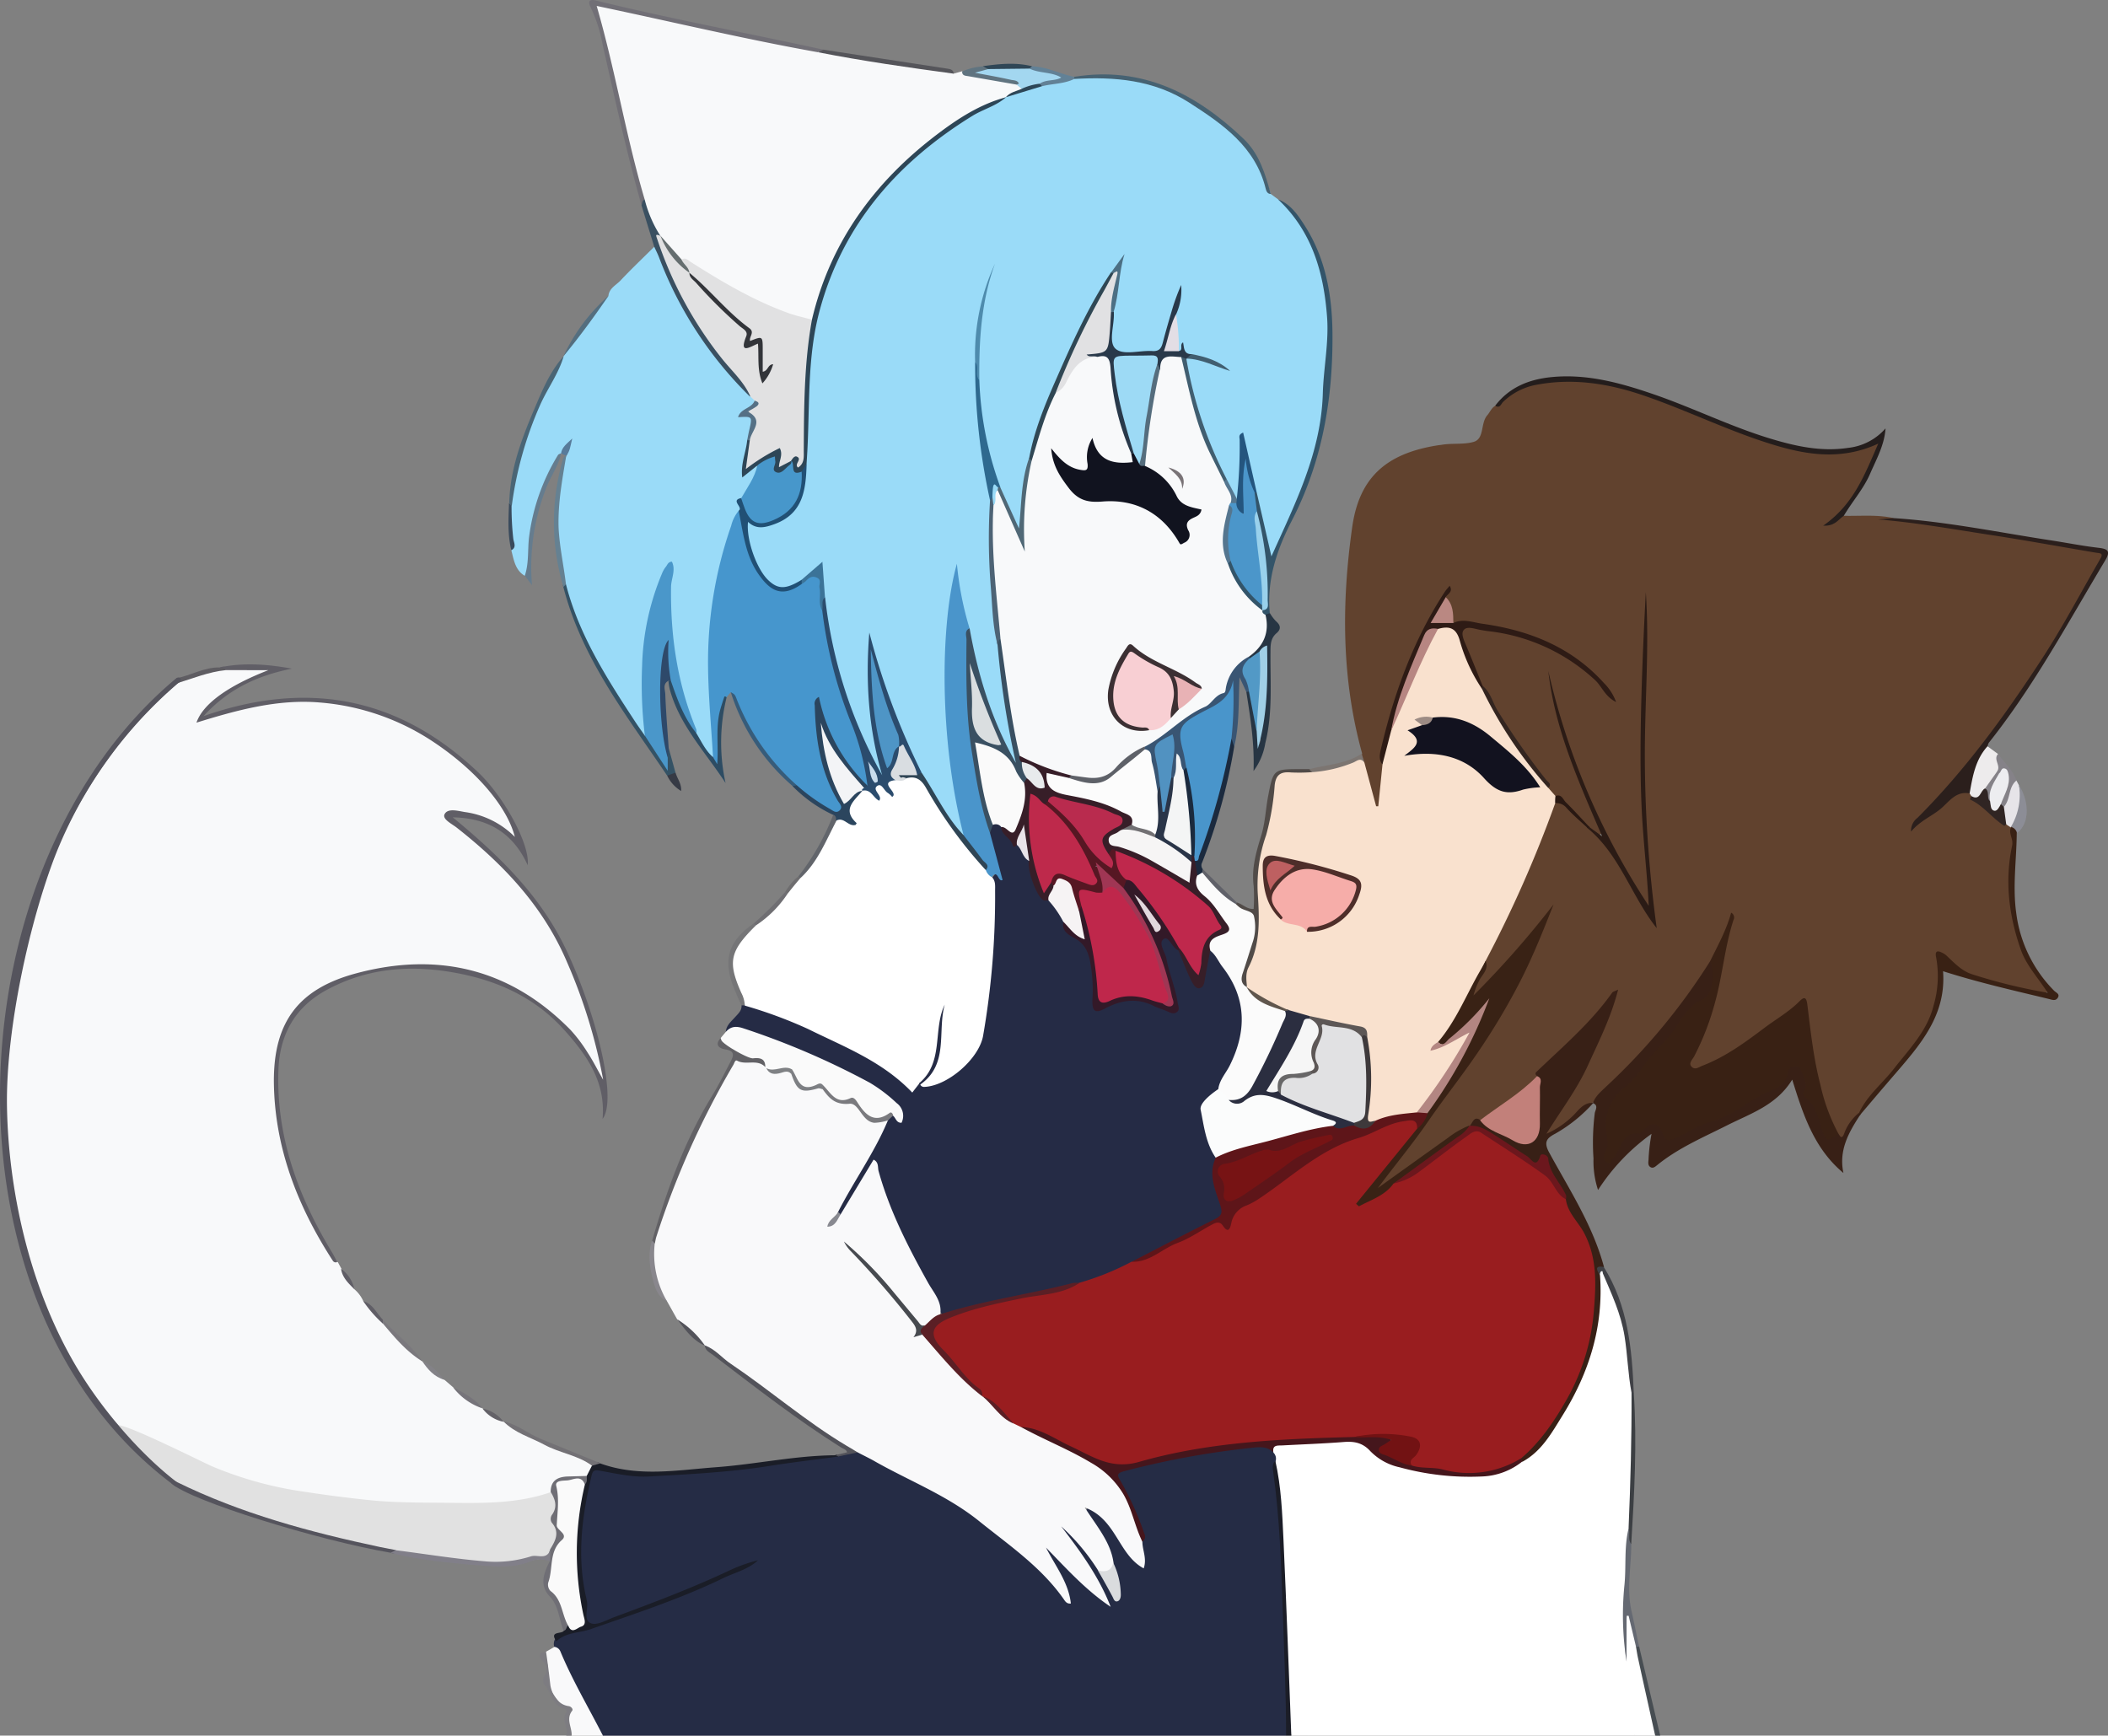
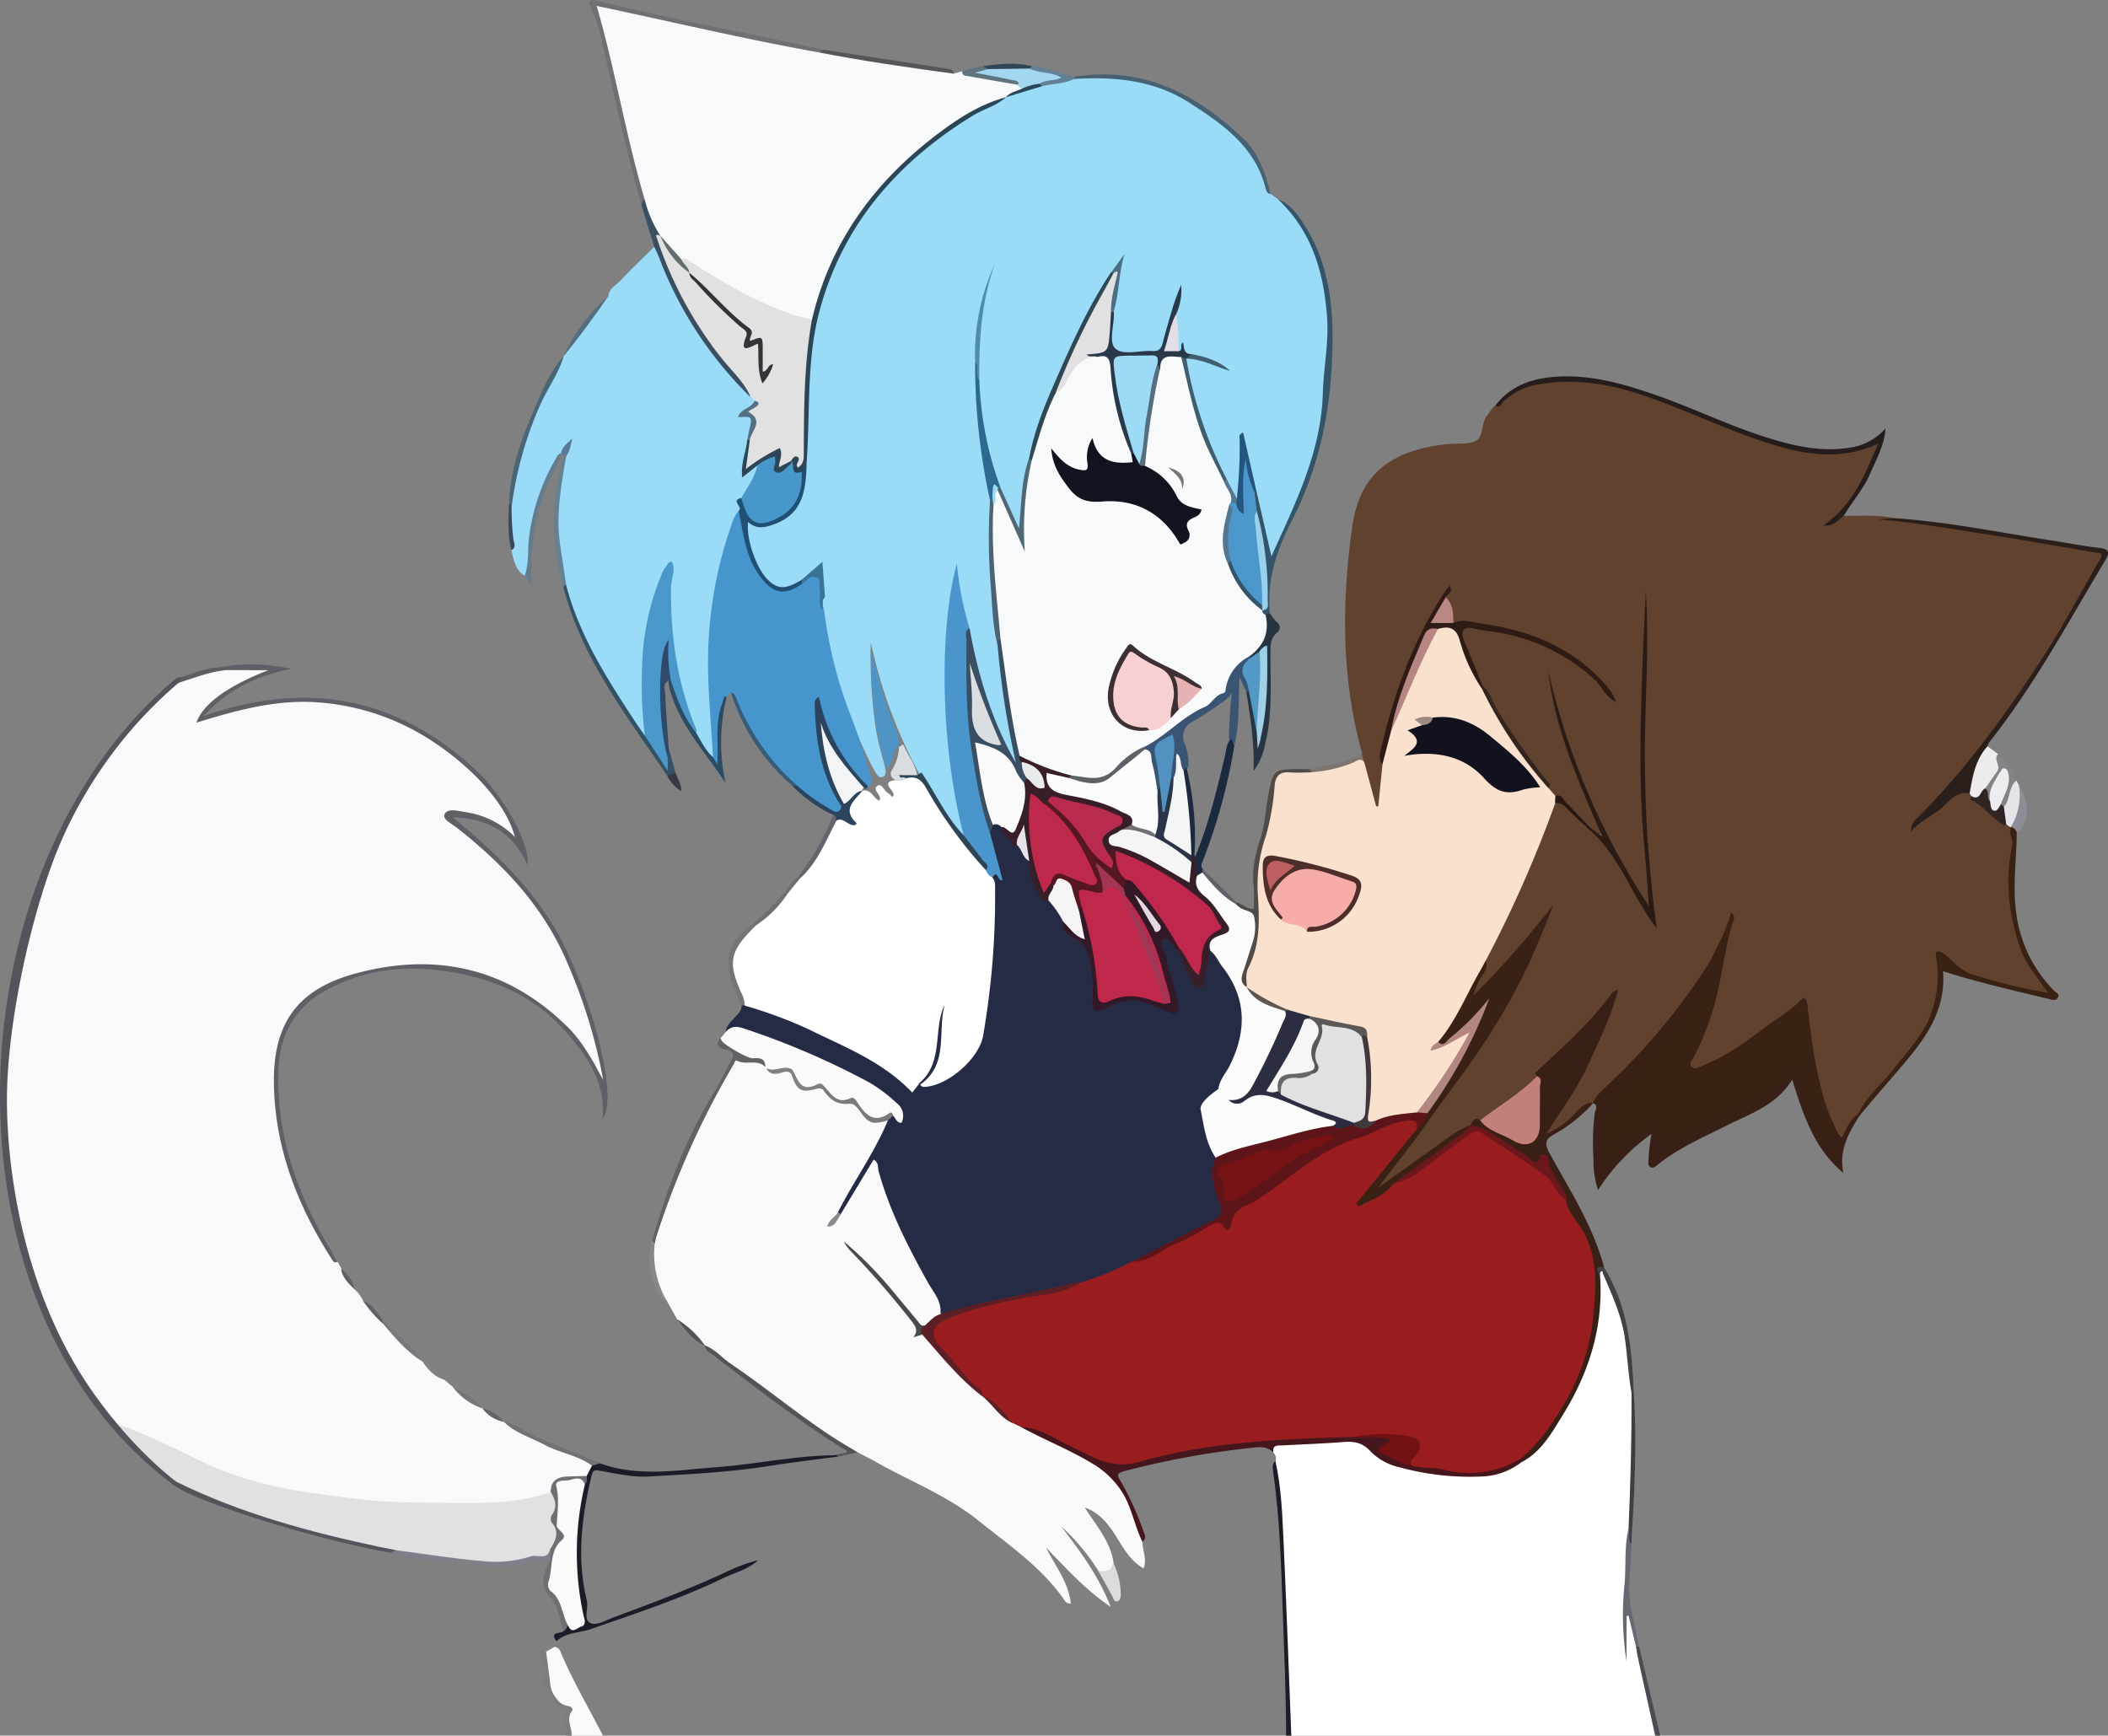
<svg xmlns="http://www.w3.org/2000/svg" viewBox="0 0 501.08 412.59">
  <rect x="0" y="0" width="501.08" height="412.59" fill="#808080" stroke="none" />
  <defs>
    <style>.cls-1{fill:#f8f9fa;}.cls-2{fill:#252c45;}.cls-3{fill:#fff;}.cls-4{fill:#e1e1e1;}.cls-5{fill:#f9f9fa;}.cls-6{fill:#1b1d27;}.cls-7{fill:#55545d;}.cls-8{fill:#7d7c81;}.cls-9{fill:#474d52;}.cls-10{fill:#5f5d62;}.cls-11{fill:#61422e;}.cls-12{fill:#9adbf8;}.cls-13{fill:#252b45;}.cls-14{fill:#4696cd;}.cls-15{fill:#382016;}.cls-16{fill:#605e66;}.cls-17{fill:#fafafa;}.cls-18{fill:#2b1f1c;}.cls-19{fill:#1a1d27;}.cls-20{fill:#392114;}.cls-21{fill:#241d1c;}.cls-22{fill:#335469;}.cls-23{fill:#716f76;}.cls-24{fill:#395573;}.cls-25{fill:#2b455e;}.cls-26{fill:#273543;}.cls-27{fill:#626165;}.cls-28{fill:#466272;}.cls-29{fill:#514b48;}.cls-30{fill:#3a5061;}.cls-31{fill:#345265;}.cls-32{fill:#edebec;}.cls-33{fill:#53535a;}.cls-34{fill:#2d4c63;}.cls-35{fill:#1b2a3e;}.cls-36{fill:#656972;}.cls-37{fill:#2e496a;}.cls-38{fill:#4a6575;}.cls-39{fill:#657c8e;}.cls-40{fill:#658192;}.cls-41{fill:#55555a;}.cls-42{fill:#404146;}.cls-43{fill:#3c3f43;}.cls-44{fill:#e6e4e8;}.cls-45{fill:#375c7a;}.cls-46{fill:#737175;}.cls-47{fill:#757577;}.cls-48{fill:#8c8d96;}.cls-49{fill:#607480;}.cls-50{fill:#858288;}.cls-51{fill:#628196;}.cls-52{fill:#89878d;}.cls-53{fill:#546e7f;}.cls-54{fill:#62656b;}.cls-55{fill:#7c7571;}.cls-56{fill:#7a787d;}.cls-57{fill:#2f4656;}.cls-58{fill:#606169;}.cls-59{fill:#394a5c;}.cls-60{fill:#6f6e72;}.cls-61{fill:#76747a;}.cls-62{fill:#363a45;}.cls-63{fill:#838287;}.cls-64{fill:#587b9a;}.cls-65{fill:#646268;}.cls-66{fill:#6e6d6f;}.cls-67{fill:#6f6e75;}.cls-68{fill:#45161c;}.cls-69{fill:#dadcde;}.cls-70{fill:#817f89;}.cls-71{fill:#f9e1ce;}.cls-72{fill:#392215;}.cls-73{fill:#2b1b15;}.cls-74{fill:#c2807a;}.cls-75{fill:#2e1b15;}.cls-76{fill:#332520;}.cls-77{fill:#302523;}.cls-78{fill:#ba8882;}.cls-79{fill:#291812;}.cls-80{fill:#4a95cb;}.cls-81{fill:#2b4c6d;}.cls-82{fill:#3a5062;}.cls-83{fill:#2d4657;}.cls-84{fill:#29394a;}.cls-85{fill:#215075;}.cls-86{fill:#2e698f;}.cls-87{fill:#304754;}.cls-88{fill:#4d6375;}.cls-89{fill:#24557e;}.cls-90{fill:#506876;}.cls-91{fill:#415e70;}.cls-92{fill:#2f4555;}.cls-93{fill:#4e8bad;}.cls-94{fill:#e3dee5;}.cls-95{fill:#3b7398;}.cls-96{fill:#4c6f84;}.cls-97{fill:#55768f;}.cls-98{fill:#991d1f;}.cls-99{fill:#fbfbfb;}.cls-100{fill:#fbfcfc;}.cls-101{fill:#5e1519;}.cls-102{fill:#371e28;}.cls-103{fill:#331928;}.cls-104{fill:#5b1f25;}.cls-105{fill:#f6f3f4;}.cls-106{fill:#7a7a7e;}.cls-107{fill:#e8e3e9;}.cls-108{fill:#888990;}.cls-109{fill:#474a4f;}.cls-110{fill:#7d7f83;}.cls-111{fill:#7f8184;}.cls-112{fill:#e1e1e2;}.cls-113{fill:#a3d7f0;}.cls-114{fill:#656e6f;}.cls-115{fill:#4a97ca;}.cls-116{fill:#4797cb;}.cls-117{fill:#557085;}.cls-118{fill:#6c171d;}.cls-119{fill:#4b96ca;}.cls-120{fill:#99d1ec;}.cls-121{fill:#4995cb;}.cls-122{fill:#fcfcfc;}.cls-123{fill:#f4f5f5;}.cls-124{fill:#5192c1;}.cls-125{fill:#5299c6;}.cls-126{fill:#2a3548;}.cls-127{fill:#5e6168;}.cls-128{fill:#f3f4f6;}.cls-129{fill:#a0cfe6;}.cls-130{fill:#ededf0;}.cls-131{fill:#721213;}.cls-132{fill:#12121f;}.cls-133{fill:#f6ada9;}.cls-134{fill:#2b2e40;}.cls-135{fill:#4e2e2a;}.cls-136{fill:#b38682;}.cls-137{fill:#b78682;}.cls-138{fill:#3e393b;}.cls-139{fill:#5d5756;}.cls-140{fill:#60564d;}.cls-141{fill:#9c8b84;}.cls-142{fill:#4e95c6;}.cls-143{fill:#d9dde1;}.cls-144{fill:#c9dcec;}.cls-145{fill:#dadee0;}.cls-146{fill:#e8eaec;}.cls-147{fill:#11131f;}.cls-148{fill:#9ddaf5;}.cls-149{fill:#e1e1e3;}.cls-150{fill:#556d7d;}.cls-151{fill:#771314;}.cls-152{fill:#bf284c;}.cls-153{fill:#be294b;}.cls-154{fill:#b92b4e;}.cls-155{fill:#f6f5f5;}.cls-156{fill:#561723;}.cls-157{fill:#727073;}.cls-158{fill:#bf274b;}.cls-159{fill:#a03654;}.cls-160{fill:#e2d8dd;}.cls-161{fill:#323439;}.cls-162{fill:#f8cfd3;}.cls-163{fill:#3c3033;}.cls-164{fill:#e8b2b5;}.cls-165{fill:#797376;}.cls-166{fill:#f6f6f6;}.cls-167{fill:#686768;}.cls-168{fill:#be6061;}</style>
  </defs>
  <g id="Layer_2" data-name="Layer 2">
    <g id="Layer_1-2" data-name="Layer 1">
      <path class="cls-1" d="M84.23,306.48a8,8,0,0,1,2.12,2.82c1.65,1.59,3.26,3.24,4.83,4.92a58.75,58.75,0,0,0,9.23,9.42l0,0c2,1.2,3.09,3.44,5.27,4.4l2.1,1.81c2.22,1.81,4.63,3.35,7,5h0c1.66,1.09,3.34,2.12,5,3.15l0,0a111.64,111.64,0,0,0,18.53,8.59c1.05.37,2.61.27,2.89,1.92a4.25,4.25,0,0,1-1.62,2.94,3.09,3.09,0,0,1-1.79.41c-3.07-.35-5.44.66-6.95,3.44a29.83,29.83,0,0,1-12.61,2.89c-14,.25-27.94.06-41.83-1.86a109.79,109.79,0,0,1-32.35-9.44c-.76-.36-15.23-7.44-15.83-8-36-32.3-39.86-130.43,13.8-176.3,3.55-2.27,7.61-2.94,11.64-3.7,3.57-.2,7.15-.65,10.94.3-6.15,2.63-12.15,5.38-16.64,11.18a12,12,0,0,0,5.18-.9c22.77-7,42.7-1.7,59.92,14.24a36.29,36.29,0,0,1,10.19,15.2c-1.3.77-1.73-.2-2.31-.66a19.62,19.62,0,0,0-11.34-4.52c-.84-.05-2.07-.52-2.46.62-.34,1,.87,1.26,1.46,1.76,6.33,5.48,13,10.6,18,17.47,7.58,10.46,12.39,22.19,15.56,34.62.69,2.7,1.89,5.38,1.22,8.72-2.34-2.26-3.05-5.05-4.62-7.3-8.6-12.43-20.92-18-35.49-19.5-9.72-1-19,.58-27.38,5.91-8.53,5.43-10.75,13.83-10.16,23.2.91,14.56,5.81,27.84,13.72,40a1.78,1.78,0,0,0,.87.84l.88,1.62C82,303.34,83.34,304.75,84.23,306.48Z" />
-       <path class="cls-2" d="M305.71,412.59H143.31c-4.42-5-6.61-11.28-9.61-17.09-.71-1.36-1.36-2.76-2-4.17a2.52,2.52,0,0,1,.13-1.46c1.34-2.05,3.61-2.35,5.68-2.77,9.07-1.87,17.53-5.46,26.06-8.89,4.94-2,9.69-4.43,14.68-6.3-6.17,2.29-12.06,5.27-18.16,7.74-5.85,2.37-11.88,4.22-17.79,6.43-2,.73-3.31.42-3.47-1.9-.39-5.66-1.63-11.21-1.43-17A65.39,65.39,0,0,1,140,351.05c.53-1.82,1.34-2.72,3.29-2.15,9.1,2.65,18.24,1,27.39.35s18.37-2.74,27.67-2.94a1.49,1.49,0,0,0,.83-.39,10,10,0,0,0,4.07-1.1,4.55,4.55,0,0,1,2.93.81c4.19,2.5,8.59,4.59,13,6.66a76.79,76.79,0,0,1,15.55,10.16c4.24,3.45,9,6.2,12.73,10.36,1.93,2.16,3.59,4.56,5.9,6.58a27.29,27.29,0,0,0-3.63-7.71,17.55,17.55,0,0,1-1.28-2.12c-.25-.57-.5-1.22.13-1.68s1,0,1.42.3a12.58,12.58,0,0,1,3.11,3c2.64,3.82,6.53,6.29,10.21,10-2.89-5.24-5.42-9.87-8.95-13.84a24,24,0,0,1-1.53-2c-.52-.73-1.48-1.65-.55-2.41s1.74.29,2.32.94a51.87,51.87,0,0,1,7,9.11,52.79,52.79,0,0,0,3.89,6.33c.56-3.14-.89-5.43-1.35-7.88a26.14,26.14,0,0,0-4.49-9.11,8,8,0,0,1-1-1.54c-.34-.73-.88-1.57-.08-2.25.63-.55,1.38-.09,2,.27a13.62,13.62,0,0,1,4.89,5.05c1.49,2.55,2.93,5.17,5.55,7.36.67-1.94-.4-3.56.06-5.11-.35-4.68-2.83-8.56-4.75-12.63-1.63-3.46-1.4-4.06,2.36-5a188.23,188.23,0,0,1,28.27-5.09c2.22-.21,4.6-.59,6.31,1.54a3.38,3.38,0,0,1,.55,2.67c-.48,3,.2,6,.45,8.92,1.22,14.4,1.73,28.81,1.86,43.26,0,3.06.58,6.15.51,9.25C306.54,410.31,306.64,411.58,305.71,412.59Z" />
      <path class="cls-3" d="M388.46,412.59H311.31a2.17,2.17,0,0,1-.7-1.36c.46-7.2-1.5-14.35,0-21.65.94-4.63,0-9.46-.76-14.16-.19-1.25-.65-2.5.08-3.62,3-4.64,1.48-9.39.44-14.13-.2-.91-.68-1.75-.82-2.67-.45-3.08,1.65-5.41,4.56-4.47,5.17,1.67,10.48.83,15.7,1.44a36.43,36.43,0,0,1,11.69,2.9c5.1,2.44,10.43,2.55,15.21-.31a19.24,19.24,0,0,1,10.91-2.78c2.67.1,3.83-1,4.11-3.5,0-.41.13-.82.19-1.23.57-4.46.57-4.46,5.13-5.09,3.11-.43,4.52-2.37,4.11-6.46-.33-3.25.39-6.41.29-9.62,0-1,.06-2.34,1.39-2.42s1.62,1.2,1.77,2.2c.37,2.44.92,4.87.19,7.39a13.93,13.93,0,0,0-.1,8.26c.54,1.69.27,3.5.31,5.27,0,2.06-.55,3.63-2.8,4.23a2.85,2.85,0,0,0-2.13,3.36c.95,9.59-1,19.23.59,28.81a20.81,20.81,0,0,1-.45,6.8c-.35,2.18.42,3.76,1.79,5.6a72.86,72.86,0,0,0,6.49,8.1C390.46,405.49,390,409.52,388.46,412.59Z" />
      <path class="cls-3" d="M388.46,412.59c0-1.55-.09-3.11,0-4.66.21-3,.22-5.7-3.79-6.06a1.85,1.85,0,0,1-1.36-1.12c-.59-4.91-6.08-8.24-3.79-14.35,1.46-3.91-.81-8.47-.45-12.82a144.66,144.66,0,0,0,0-19.42c-.14-2.6.59-4.27,3.42-4.4,1.21-.05,1.63-.68,1.59-1.79-.11-2.77.4-5.59-.72-8.28-1-2.39,0-4.69.57-6.91.8-3.14-.13-5.92-.65-8.83l-.87,0a102.64,102.64,0,0,0-.41,10.36c.32,5.6-.8,9.54-6.63,8.63-1.87-.29-2.73.54-2.49,2.45a5.78,5.78,0,0,1,0,.93c-.21,5.48-.56,5.8-5.93,6.18a22.62,22.62,0,0,0-10.09,3c-5.13,3-10.68,2.9-16.08.06a27.36,27.36,0,0,0-10.7-2.62c-4.25-.34-8.53-.41-12.8-.68a9.19,9.19,0,0,1-2.64-.79c-1.2-.47-2.48-.85-3.47.18a3.27,3.27,0,0,0-.7,4c1.63,3.32,1.93,6.91,2.07,10.53.09,2.14-.1,4.14-1.81,5.7a1.89,1.89,0,0,0-.53,2.28c2.17,4.46.83,9.32,1.56,14,.43,2.71-1.72,5.49-1.09,8.45,1.14,5.33.4,10.73.62,16.08H307c-1.18-4.2-1-8.58-1.13-12.84-.39-17.33-.83-34.65-2.85-51.89a1.36,1.36,0,0,1,.19-.58,2,2,0,0,0-.46-2c-1-1.66.05-2.39,1.42-2.44,6.07-.27,12.11-1,18.2-.84a3.81,3.81,0,0,1,2.48,1.14c4.1,3.82,9.08,5.61,14.52,6.21s10.63,1.56,16,.2a15.75,15.75,0,0,0,5.89-2.6,23,23,0,0,0,6.85-6.66c5.63-8.42,10-17.38,11.32-27.59.43-3.31-.14-6.63.42-9.92.91-1.85,1.48-.72,1.94.27,1.88,4,3.82,8,4.6,12.38a153.71,153.71,0,0,1,1.83,16.18c0,10.5.1,21-.64,31.48-.54,4.62-.63,9.29-.81,13.92-.23,5.82-.84,11.66-.4,16.34a91.26,91.26,0,0,1,.38-10c1.9,2.39,1.53,5.34,2.53,7.89,1.4,6.37,2.91,12.73,4.38,19.09.19.82.51,1.57-.14,2.3Z" />
      <path class="cls-4" d="M28.1,338.78c3.17.3,19.63,8.62,22.42,9.85a89,89,0,0,0,22.2,6.05c4.86.75,9.75,1.37,14.64,1.89,6.57.71,13.17.61,19.76.69,8,.09,16.07.16,23.81-2.54,2.28.95,1.88,2.81,1.53,4.61-.17.89-.93,1.77-.36,2.65,1.68,2.61.72,4.84-.84,7-.33.51-.55,1.17-1.24,1.29a70.44,70.44,0,0,1-24.91.36c-3.55-.64-7.16-1-10.72-1.64-17.11-3.18-33.8-7.8-49.75-14.88a5.07,5.07,0,0,1-2.74-1.91C38.83,351.14,28.1,341.06,28.1,338.78Z" />
      <path class="cls-5" d="M129.8,392.65c.67-.38,1.34-.76,2-1.15a1.77,1.77,0,0,1,1.41,1.09c2.88,6.92,6.71,13.35,10.1,20h-7.46a5.72,5.72,0,0,1-.37-.49c-1.51-1.93.81-5-.95-6.11-2-1.29-2.82-3.12-4.09-4.78-.32-.41-.72-.93-.61-1.38.56-2.25.86-4.41-.84-6.38C128.8,393.23,129.46,392.87,129.8,392.65Z" />
      <path class="cls-6" d="M303.16,347.28c1.39,6.19,1.64,12.5,1.93,18.79.71,15.5,1.25,31,1.86,46.52h-1.24c0-9.81-.46-19.63-.79-29.43-.38-11.09-.71-22.23-2.28-33.26C302.52,349,302.32,348,303.16,347.28Z" />
      <path class="cls-7" d="M41.9,352.24c15.41,7.6,31.84,12,48.55,15.55,1.21.25,2.43.47,3.65.71.05,1.19-.67.79-1.27.62-17.43-3-47.36-12.3-52-16.41-.18-.09-.09-.93-.28-1C40.56,351.28,41.9,352.66,41.9,352.24Z" />
      <path class="cls-8" d="M129.8,392.65c.38,2.58.7,5.17,1,7.73.16,1.6,1.35,4.81,4.41,5.21.51.07,1.11.71.8,1.09-1.57,2,0,4-.13,5.91H134.6c.65-1.85-1.35-3.75.1-5.64.3-.39-.36-.72-.68-.8-2.85-.76-2.9-3.78-4.51-5.53a1.93,1.93,0,0,1-.06-2.32,2.54,2.54,0,0,0-.53-3.47C128,393.88,128,392.76,129.8,392.65Z" />
      <path class="cls-9" d="M393.44,412.59c-1.36-6.12-2.73-12.25-4.07-18.38-.2-.9-.33-1.82-.49-2.74a.54.54,0,0,1,.76,0l5,21.13Z" />
      <path class="cls-10" d="M53.71,159.3c-4.12.41-7.9,2-11.81,3.18v-1.24c3.48-.66,6.63-2.65,10.3-2.57C52.83,158.57,53.64,158.05,53.71,159.3Z" />
      <path class="cls-11" d="M438.28,122.62c4,.09,7.93-.33,11.85.55-.88.85-2,.2-2.72.38,8.55.17,17.15,1.77,25.77,3.15,8.24,1.31,16.47,2.73,24.71,4,1.77.28,2.88.53,1.56,2.65-6.08,9.84-11,20.37-17.77,29.81s-13.25,19-21.15,27.53a44.33,44.33,0,0,1-4.24,4.08c2.8-1.48,4.9-3.82,7.49-5.49,1.28-.82,2.47-2,4.23-1.38a2,2,0,0,1,1,.95c.07.19.06.5.18.56,3,1.65,4.91,4.76,8,6.34a2.19,2.19,0,0,1,1.3,1.21c1.15,4-.5,7.95-.41,11.93.18,8.47,1.5,16.62,6.89,23.57a6.14,6.14,0,0,1,.42.47c.54.92,1.88,1.78,1.18,2.9s-2.06.26-3.12.06c-4.87-1-9.61-2.41-14.41-3.58-3-.73-4.75-3.2-7.5-4.79-.31,3.82-.17,7.51-1.07,11.06-1.56,6.25-5.83,10.82-9.75,15.6-2.8,3.43-6,6.51-8.41,10.28a14.72,14.72,0,0,0-3.4,5.05c-.82,2-1.64,1.26-2.6.21-3.12-5.47-4.57-11.49-5.65-17.62-.75-4.26-1.36-8.55-1.88-13.2a45.49,45.49,0,0,0-6.39,4.29c-5.09,3.54-9.83,7.62-15.63,10.07a19.52,19.52,0,0,1-2,.88c-1.1.32-2.3.75-3.19-.28s-.18-2,.3-2.89c4.13-7.69,5.94-16.09,7.46-24.56a57.78,57.78,0,0,1,2-7.15,49,49,0,0,1-4,9.21,152.19,152.19,0,0,1-28.76,33.73l.08-.1c-2.25.79-3.56,2.78-5.32,4.19a24.52,24.52,0,0,1-3.8,2.63c-.65.35-1.37,1.41-2.12.47-.61-.77.22-1.56.69-2.19,1.17-1.58,2.11-3.31,3.21-4.94,5.2-7.67,8.84-16.09,12.17-25.38-4.81,6.48-10.54,11.21-15.62,16.54-.78.82-1.74,1.49-2.06,2.66-.58,1.58-2,2.33-3.26,3.2-3.45,2.41-6.56,5.32-10.31,7.32-1.32-.06-2.2.81-3.13,1.54-6.19,4-12,8.46-18.05,12.65-.6.41-1.16.87-1.77,1.27s-1.48,1.2-2.2.44.1-1.56.6-2.13c6.26-7.07,11.59-14.84,17.16-22.43,9-12.32,17.11-25.16,22.51-39.54a4.13,4.13,0,0,1,.63-1.07c-4.66,6.49-10.06,12.35-15.32,18.33a4.83,4.83,0,0,1-.92.83c-.59.38-1.21,1.05-1.92.41-.5-.46-.27-1.16,0-1.75a16.42,16.42,0,0,1,1.53-3.05,7.38,7.38,0,0,0,1.31-4.08c1.71-5.11,4.84-9.53,7-14.42,2.92-6.6,5.61-13.28,8.19-20,.36-.94.52-2,1.48-2.63,1.5-.68,2.57-.19,3.63,1,1.54,1.76,3.31,3.32,4.92,5,6,3.25,7.43,9.9,11,14.94,1.35,1.89,2.37,4,4.41,6.55-4.13-25.78-2.68-51-2-70.92,0,7-.78,19.32-.87,31.62s1.1,24.48,1.75,36.79c-11.63-17-19.65-35.33-23.49-53.14,1.28,7.12,4.29,16,7.94,24.7,1.2,2.86,2.38,5.73,3.77,8.51.38.74.85,1.7.06,2.27s-1.42-.44-2-.9c-3-2.57-5.14-6.15-8.89-7.89a2.93,2.93,0,0,1-1.94-2.16c-.56-2.33-2.38-3.82-3.73-5.61a162.51,162.51,0,0,1-11.94-18.72c-1.66-3.44-3.07-7-4.41-10.56-1.09-2.94-.28-4,2.74-3.69,12.22,1.15,23,5.37,31.47,14.69.18.2.41.4.41.48-7.17-8.25-16.42-12.86-27.26-14.61-3.15-.51-6.34-.64-9.47-1.26-1-1.92-1-4.14-1.87-6.09a.76.76,0,0,1,.09-.6c.24-.24.09-.35,0-.17-1.57,4.07-4.3,7.52-6,11.52a138.91,138.91,0,0,0-8.12,23.75,12.07,12.07,0,0,0-.11,5.82c-.16,2.46-.33,4.92-.43,7.38,0,.89-.13,2-1.3,2.14s-1.43-1-1.7-1.85a74.71,74.71,0,0,1-2.32-8.31,6.84,6.84,0,0,1,.11-2.55c-4.92-17.76-4.91-35.75-2.35-53.82,1.66-11.66,7.95-17.47,20.34-19.42.31-.05.62-.07.92-.12,2.56-.44,5.34,0,7.68-.72,2.52-.8,1.52-4.43,3.17-6.31.66-.76,1-1.8,2-2.3,3.71-3.25,7.78-5.83,12.86-6.14a54.4,54.4,0,0,1,19.59,2.27c8.72,2.68,17,6.43,25.47,9.75a70.8,70.8,0,0,0,21.19,5.22,20.49,20.49,0,0,0,10.23-2c.53-.25,1.13-.7,1.66,0,.38.48.1,1-.08,1.47-2.29,6-5.25,11.64-9.53,16.12A3.07,3.07,0,0,1,438.28,122.62Z" />
      <path class="cls-12" d="M302.07,46.11l1.74,1.28c6,4.56,8.79,11,10.65,18.07,2.61,9.8,1.43,19.64.63,29.55-1.08,13.34-6.93,25-12.08,36.92-.11.26-.21.6-1.06.71-2.42-4.66-2.26-10.16-4-15.11a91.09,91.09,0,0,1-2.35-11.84,89.35,89.35,0,0,0-.32,9.77c0,1.27.33,2.73-1.1,3.61-2.07-1.06-2.18-3.42-3.38-5a85.8,85.8,0,0,1-9.19-26.56,4.38,4.38,0,0,1-.06-1.53,1.82,1.82,0,0,1,.44-.79c3.22-1,5.67,1.15,8.3,1.94a22.81,22.81,0,0,0-7.47-2.39c-1.84,0-1.79-1.37-1.84-2.65.2,1,.29,1.79-1.15,1.17-.8-2.69-.74-5.47-.91-8.22a25.54,25.54,0,0,1,1.25-4.22c-1.41,3.42-1.82,7-2.91,10.43-.66,2.07-1.83,3.11-4,3.09-2,0-3.91,0-5.87,0-2.41,0-3.67-1-3.6-3.5a47,47,0,0,1,.17-6.16c.94-3.92.86-8,2.37-11.86-.45.95-1.21,1.68-1.73,2.57-8.16,13.91-15.31,28.27-19.4,44a48.9,48.9,0,0,0-1.54,13.41,9.58,9.58,0,0,1-.07,1.85c-.11.72-.22,1.6-1,1.77s-1.3-.61-1.56-1.25c-1.23-3-2.89-5.9-4.07-9-3.31-8.28-4.28-17-4.71-25.8,0-12.71,1.19-20.63,3.17-25.13-2.06,5.35-3.25,13-3.17,20.94-.2,11.12,1.83,22,3.77,32.86.59,3-.6,6-.29,8.91.41,4,.16,8.05.59,12,.46,4.29.49,8.64,1.46,12.87a207.15,207.15,0,0,0,4.19,26,4.41,4.41,0,0,1,.19,1.53c0,.52-.09,1.1-.61,1.35-.74.35-1.17-.25-1.48-.74a43.55,43.55,0,0,1-3.49-6.92,141.58,141.58,0,0,1-7.16-24.37c-.78-3.71-2-7.34-2.21-11.68A150.44,150.44,0,0,0,229.06,194a11.61,11.61,0,0,1,.52,4c-1.61,1.65-2.3-.07-2.91-1-2.24-3.29-4.77-6.42-6.27-10.16a33.77,33.77,0,0,0-2-3.08A115.9,115.9,0,0,1,207,152.71a115.17,115.17,0,0,0,1.23,20.75c.48,3,1.36,5.84,2.1,8.75.24.9.47,2.1-.53,2.49s-1.47-.82-1.94-1.56a31.09,31.09,0,0,1-1.56-3,115.07,115.07,0,0,1-10.9-37.93c.4-2.7-.9-5.32-.26-8-.58,2.33-2.89,3-4.32,4.44-5.36,2.74-8.26,1.77-11.08-3.61a24.14,24.14,0,0,1-2.81-8.5c-.19-1.69,0-3,2.54-2.41,4.48,1.08,9.95-2.6,10.76-7.14a32.55,32.55,0,0,0,.82-6.76c.52-11,.29-22.09,2.27-33a63.57,63.57,0,0,1,11-25.77,84.41,84.41,0,0,1,25.58-24.09c2.76-1.65,5.71-2.93,8.55-4.42a6.87,6.87,0,0,1,.88-.38,68.25,68.25,0,0,1,8.5-2.82,63,63,0,0,1,7.61-1.17,65.29,65.29,0,0,1,13.26.12c8,1.16,14.6,5.34,21.05,9.88C296,32.94,299.74,39,302.07,46.11Z" />
      <path class="cls-13" d="M172.53,245.31c.1-1.56,1.26-2.45,2.19-3.5.72-.81,1.63-1.54,1.55-2.81a1.38,1.38,0,0,1,.79-.39c13.68,3.67,26.37,9.4,37.58,18.15a3.2,3.2,0,0,0,3.65.59,3.43,3.43,0,0,1,1,0,15.72,15.72,0,0,0,13.54-11.79c1.58-6.78,2-13.66,2.43-20.57a109.07,109.07,0,0,0,.38-16.06c1.48-1.77,1.46-1.76.44-5.06a20.33,20.33,0,0,1-1.31-6,2.79,2.79,0,0,1,1.07-2,1.72,1.72,0,0,1,2.14.22c1.43,1.51,2.48,3.37,4.15,4.68,1.57.95,2.16,2.59,2.92,4.11.32,3.45,1.38,6.54,4.3,8.7,2,1.31,3.09,3.33,4,5.48a3.74,3.74,0,0,0,1.9,2.72c4.77,2.63,5,7.24,5.26,11.81.09,1.34,0,2.69,0,4s.59,2,1.94,1.26c4.72-2.65,9.32-1.79,14,.19,2.83,1.2,2.86,1.06,2.34-2.13-.61-3.69-2.22-7.11-2.81-10.8-.19-1.23-1.36-2.74.39-3.57,1.46-.69,2.13.85,3,1.67a8.64,8.64,0,0,1,1,1.16c1.4,2.16,2.15,4.61,3.24,6.91.25.54.6,1.2,1.29,1.14s.76-.86.88-1.43c.3-1.5.51-3,.72-4.53.13-.91.2-1.91,1.53-1.84,5.66,5.8,9.29,12.36,7.46,20.8a38.27,38.27,0,0,1-5.41,12.45,16.14,16.14,0,0,1-2,2.33,5,5,0,0,0-1.24,5.66c.92,2.74,1.46,5.6,2.52,8.31-.84,3.64,0,7.16,1.21,10.51.88,2.45.47,3.84-1.82,5-6.55,3.24-13.09,6.5-19.56,9.88a43.91,43.91,0,0,1-12.8,5.1c-9.58,2.43-19.47,3.52-28.9,6.61a8.4,8.4,0,0,1-3.34.53c-2.47-3.54-4-7.59-6.16-11.32a91.49,91.49,0,0,1-9.68-22.79c-.1-.39-.19-.81-.83-1-2.81,3.46-4.18,8-7.45,11.18a.87.87,0,0,1-1-.72c.16-2.61,1.84-4.53,3.08-6.63,3-5.06,5.7-10.25,8.51-15.4.48-.58.91-1.24,1.79-1.24,2.44.52,1.34-.81.68-1.51a26.12,26.12,0,0,0-6.71-5.44A198.27,198.27,0,0,0,178,245.58C176.08,245,174.34,245.28,172.53,245.31Z" />
      <path class="cls-5" d="M199.82,288.68l7.83-13c1.29.61.95,1.83,1.19,2.71,2.61,9.42,7,18,11.74,26.5,1.29,2.34,3.38,4.47,2.93,7.53a6.19,6.19,0,0,1-3.67,3c-2,.05-2.72-1.69-3.71-2.91-4.31-5.26-8.54-10.57-13.63-15.13,5.64,5,10.17,11,15,16.82a3,3,0,0,1,.81,2.55c-.13.85.67-.13.92.25a35.27,35.27,0,0,1,6.27,6.3,55.4,55.4,0,0,0,7.89,7.8q.36.24.69.51c2.48,2,4.18,5,7.35,6.25a11.44,11.44,0,0,1,2,1c5.22,2.68,10.53,5.15,15.74,7.85,5.49,2.84,8.21,7.55,10.32,12.81.9,2.24,2.18,4.46,2.06,7,0,2,1.13,4,.31,6.32-6.06-3.24-6.45-11.7-14-14.47,2.91,4.57,6.16,8.25,6.83,13.14-.31,2.87-.85,3.15-3.62,1.89a50.63,50.63,0,0,0-8.83-10.56c4.61,6,9,12,11.77,19.14-5.84-3.9-10.49-9.06-15.37-14.08,2.19,4.35,5.35,8.23,5.91,13.29-1,.15-1.39-.59-1.74-1.09-5.38-7.65-13-12.79-20.13-18.54C225,355.4,216,352,207.71,347.26c-1.25-.7-2.56-1.32-3.84-2-4.41-1.39-8.12-4.07-11.65-6.86-6.79-5.36-14.05-10.08-20.88-15.38-1.3-1-2.32-2.37-3.79-3.18l0,.05c-2.46-1.82-4.32-4.26-6.59-6.27-.81-1.44-1.61-2.88-2.42-4.31-3.52-3.84-3.66-8.54-3.42-13.33,3.41-11.06,7-22,12.8-32.15a76.24,76.24,0,0,0,5.14-9.54c.87-2.2,2.13-3,4.47-2.5,1.39.31,2.91,0,4.21.81a8.91,8.91,0,0,1,1.08.84,2.74,2.74,0,0,0,2.77.67,2.63,2.63,0,0,1,2.73.81c1.26,2.58,2.8,4.57,6.14,3.18.46-.19,1,.19,1.41.48,1.82,1.58,3.3,3.82,6.31,3,.59-.16,1.16.39,1.53.89,1.77,2.43,3.66,4.52,7.12,3.2.35-.14-.16.05.23.17.16.05.12.3,0,.5-3.18,7.66-8.09,14.39-11.83,21.75-.25.62-.17,1.39-.79,1.79-.34.33.33.44,0,.25A6,6,0,0,1,199.82,288.68Z" />
      <path class="cls-1" d="M226.68,17.51l2-.56c4.18,1.14,8.63.91,12.72,2.47.72.36,1.44.73,1.6,1.63-1.07,1.14-2.62,1.39-3.94,2.07l.08-.05a79.21,79.21,0,0,0-31.34,24,70.49,70.49,0,0,0-13.77,27.14,3.64,3.64,0,0,1-.87,2c-3,.56-5.61-.9-8.25-1.92-7.42-2.86-14.17-7-20.91-11.16a5.63,5.63,0,0,0-1.94-.9c-2.27-1.4-3.71-3.58-5.29-5.64a7.44,7.44,0,0,1-.52-.73c-2-2.62-2.85-5.72-3.64-8.85-3.68-12.51-6.22-25.29-9.19-38-.46-1.93-1.16-3.76-1.7-5.65-.68-2.41-.49-2.63,1.89-2.1q22.41,5,44.89,9.54,3,.63,6.09,1.14c9.66,1.92,19.4,3.34,29.16,4.63A7.42,7.42,0,0,1,226.68,17.51Z" />
      <path class="cls-12" d="M144.62,70.37c.17-1.85,1.84-2.58,2.9-3.71,2.59-2.76,5.35-5.36,8-8,2.07.65,2.09,2.7,2.68,4.23,4.53,11.69,11.67,21.63,20.24,30.64.56.52,1.18,1,1.25,1.84a4.35,4.35,0,0,1-3.34,3c3,.3,3.23.64,2.51,4a22.78,22.78,0,0,0-.54,2.42c-.39,2-.87,4-1.19,6.06a.79.79,0,0,0,.18.61c1,.21,1.7-1.23,2.81-.58.45,3.22-1.95,5.24-3.24,7.72-1.14,1-.41,2.55-1.06,3.7A100.78,100.78,0,0,0,169.63,149c-1,9.31-.11,18.51.59,27.75a5.34,5.34,0,0,1-.31,2.74c-.8,1.09-1.37.4-1.85-.3a35.11,35.11,0,0,1-3-5c-5.4-12.18-6.93-25-6.26-38.34a9.39,9.39,0,0,0-1.43,2.82,27.5,27.5,0,0,0-1.06,2.92A75.86,75.86,0,0,0,154,172c.11,1,.5,2-.25,3-.94.43-1.25-.28-1.64-.89-4.29-6.88-9.13-13.43-12.56-20.82-2.24-4.85-4.44-9.73-5.54-15-2-8.9-2.51-17.81-.38-26.78a28.88,28.88,0,0,1,1-3.2l0,.05c.52-.53-.1-1.15.15-1.72a4.13,4.13,0,0,0-1.36,1.12l0,0a53.13,53.13,0,0,0-7.68,26.79c0,1,.12,1.87-1,2.34-2.29-1.37-2.6-3.79-3.19-6.06.27-3.42-.69-6.8-.31-10.23,1.15-13.06,6.12-24.77,12.72-35.9l0,0A116.56,116.56,0,0,1,144.62,70.37Z" />
      <path class="cls-14" d="M169.49,180c-.41-7.11-1.1-14.21-1.18-21.32A98.26,98.26,0,0,1,173.8,125a8.9,8.9,0,0,1,1.77-3.56c1.24.9,1.22,2.25,1.35,3.59a25.94,25.94,0,0,0,3,10c2.91,5.33,5.15,6.08,10.67,3.52a21.09,21.09,0,0,1,1.61-1.41c1.88-1.1,3.1-.47,3.34,1.74s-.35,4.29.39,6.39A103.31,103.31,0,0,0,202.18,170a138.16,138.16,0,0,1,4.45,13.44c.31,1.13,1.15,2.32-.08,3.43-2.47-.49-3.62-2.59-5.07-4.26-3.67-4.22-5.43-9.41-7.16-14.6.68,7.74,1.54,15.42,5.65,22.29a2.08,2.08,0,0,1,0,2.6c-.83.92-1.68.3-2.52-.11a28.15,28.15,0,0,1-8-5.68C183,182,178.68,175.35,175.34,168c-.52-1.15-.5-2.58-1.65-3.43l-1,1.17c-2.27,4.17-1.62,8.71-1.66,13.17,0,.41.2.8.19,1.22,0,.71,0,1.68-.95,1.59S169.33,180.74,169.49,180Z" />
      <path class="cls-15" d="M437,269.5c.4.59.75,1.43,1.32.11a11.12,11.12,0,0,1,3.68-5.15.44.44,0,0,1,.05.76c-2.66,4.09-5,8.28-3.86,13.63-6.91-5.75-9.52-13.66-12.17-22.2-3.76,6.12-9.9,8.05-15.46,10.86s-11.6,5.36-16.61,9.44c-.49.39-1,.88-1.63.5s-.52-1.09-.46-1.68a42.36,42.36,0,0,1,.72-6.23,49.24,49.24,0,0,0-12.72,13.35,21.83,21.83,0,0,1-1.08-7.49,56,56,0,0,1,.31-10.82c.12-.68.95-1.83-.45-2.34.59-1.71,1.94-2.75,3.22-4a149,149,0,0,0,24.71-29.84c1.42,0,1.3,1.18,1.29,2,0,3.38-.46,6.56-3.79,8.62-2.4,1.48-3.79,4.09-5.48,6.23-4.08,5.19-8.59,10-13.05,14.8a10.3,10.3,0,0,0-2.93,8.24c.27,2.17.57,4.29-.19,6.48a3.56,3.56,0,0,0,1.66-2c1.16-3.53,4.58-4.11,7.21-5.62,1.63-.93,3.46-.87,4.36,1.34.62,1.53,1.62,1.54,3,1A146.52,146.52,0,0,0,422.66,257c.92-.6,1.23-1.63,1.8-2.48,1.51-2.27,3.11-2.17,4.4.25.1.18.26.37.25.56-.13,4.59,3.48,7.82,4.37,12C433.93,269.47,435.05,270,437,269.5Z" />
      <path class="cls-16" d="M53.71,159.3c-.37-.54-.94-.56-1.51-.63,5.7-1.21,11.38-.77,17.18.28-7.91,1.61-14.91,4.62-21,11.29,24.88-8.71,46.45-4.41,65.13,13.21,6.4,6,12.53,17.44,11.92,22.22-3.51-7.77-9.56-11.22-17.81-11.37,10.91,9,20.91,18.59,27.06,31.69,7.31,15.56,12.06,35.58,8.55,40,.81-8.86-3.81-15.22-9.09-21.12-6.34-7.09-14.53-11.18-23.76-13.18-11.25-2.44-22.22-2-32.59,3.57-7.66,4.08-11.32,10.67-11.61,19.18-.54,15.87,4.73,30.05,12.81,43.4.42.7.78,1.45,1.17,2.17a.8.8,0,0,1-1.06-.32c-8.38-12.92-13.84-26.94-14-42.45C65,243,70.93,235.08,84.61,231.4c19.34-5.21,36.67-1.17,51,13.43a36,36,0,0,1,4.1,5.45c1.19,1.8,2.15,3.74,3.67,6.42a126.83,126.83,0,0,0-8.56-27.89c-5.63-13.3-15.13-23.32-26.27-32.07-1.16-.91-3.47-2-2.87-3.19.76-1.49,3.19-.78,4.8-.51a20.69,20.69,0,0,1,11.9,5.91c-1.78-7-8.85-15.47-18.88-22.26A56.83,56.83,0,0,0,76,167c-10-.84-19.61,1.79-29.3,4.79,1.53-4.47,7.52-8.76,17.08-12.47Z" />
      <path class="cls-15" d="M365.37,255.82c-.37-.3-.52-.69-.16-1,6.25-6,12.91-11.64,18-18.83.19-.28.67-.36,1.43-.74-1.69,6.6-4.56,12.24-7.18,18s-6.38,10.65-9.87,16.28a21.3,21.3,0,0,0,7-5c1.09-1.22,2.25-2.49,4.15-2.34a35.77,35.77,0,0,1-9.06,7.32c-2.05,1.07-2.8,2-1.4,4.54,4.81,8.82,10.37,17.31,13,27.17-.72.44-1.54.83-.95,1.92.87,12.15-2.55,23.12-8.92,33.36-2.61,4.21-5,8.54-9.54,11a1.14,1.14,0,0,1-.44-.85c1.4-2.53,3.51-4.51,5.24-6.78,9.18-12.05,13.18-25.53,11.2-40.63-.45-3.44-2.23-6.42-4.08-9.27a13,13,0,0,1-2-4.45,8.09,8.09,0,0,0-2-4.12,8.36,8.36,0,0,1-1.81-3.57c-.25-1.24-.32-2.59-2.23-1.24-1.08.76-2.09-.36-3-1-4.24-2.76-8.18-6-13.08-7.65-.1-.11-.19-.23-.28-.34.72-.69.91-2.42,2.55-1.3a57.89,57.89,0,0,1,7.46,3.66c3.78,2.09,5.84.93,5.95-3.45C365.29,263,365.24,259.38,365.37,255.82Z" />
      <path class="cls-17" d="M182.17,253.93a2.23,2.23,0,0,0-.26-.27,2,2,0,0,0-2.58-1.53c-1.9.26-3.65.32-4.49-2-.32-.84-1.36-.75-2.1-1-1-.41-2.22-.83-1.42-2.38l1.21-1.44c1.11-1.25,2.28-1.45,4-.91a185.16,185.16,0,0,1,30.24,13,36.47,36.47,0,0,1,6.38,4.84,3.74,3.74,0,0,1,1.15,4.67c-1.24.06-1.34-1.12-2-1.66-.19-.12-.41-.21-.57-.11-4.26,2.42-4.91,1.25-8-2.21-.46-.52-.72-1.61-1.52-1.29-3.41,1.34-4.81-1.41-6.74-3.11a1.22,1.22,0,0,0-.84-.36c-4.42.84-4.42.85-6.51-3.26a1.67,1.67,0,0,0-2.2-.53C184.47,255.24,183.37,254.45,182.17,253.93Z" />
      <path class="cls-18" d="M468.19,188.61c-3.33-.65-5,2.14-7,3.76-2.15,1.75-4.78,2.77-6.93,5.32a3.87,3.87,0,0,1,1.56-3.29c11.4-11.42,20.85-24.4,29.61-37.86,5-7.68,9.26-15.83,13.86-23.76.79-1.36-.22-1.25-1.06-1.39-8.51-1.43-17-3-25.53-4.29-8.73-1.34-17.43-2.9-26.3-3.62l3.74-.31c12.6.82,25,3.4,37.41,5.29,3.77.58,7.52,1.33,11.31,1.77,2.38.27,2.8.91,1.52,3.05-8.8,14.69-16.91,29.82-27.63,43.29a3.09,3.09,0,0,0-.3.84C471,181.11,470,185,468.19,188.61Z" />
      <path class="cls-19" d="M132.25,390.18c-1.72-2.47,1.1-1.69,1.75-2.46.41-.6.38-1.65,1.53-1.51,2.56,0,2.43-1.65,2.1-3.43a66.61,66.61,0,0,1-1.36-15.68c.26-4.72.53-9.47,2-14a10.13,10.13,0,0,1,1.18-2.2l1.24-2.44c.56-.6,1.14-1.13,2-.57,9.09,3.29,18.34,1.58,27.55.9,9.45-.7,18.76-2.77,28.27-2.84.39-.25.63-.15.71.31-5.38.73-10.77,1.35-16.13,2.2-9.57,1.53-19.23,2-28.88,2.54-3.91.21-7.77-.7-11.61-1.38-1.18-.2-1.66-.15-1.95,1.06-2.35,9.78-3.6,19.59-1.21,29.56,0,.1,0,.21.05.31.47,1.82-1,4.57,1,5.35,1.44.56,3.69-.79,5.51-1.46,9.37-3.48,18.73-7,27.78-11.29a37.68,37.68,0,0,1,6.41-2.24c-2.37,2.21-5.54,2.92-8.36,4.29-10.14,4.91-20.85,8.39-31.46,12.1C137.68,388.23,134.52,388,132.25,390.18Z" />
      <path class="cls-20" d="M442,265.22c0-.25,0-.5-.05-.76,1.93-4.09,5.5-6.89,8.21-10.36,3.64-4.67,7.93-9,9.43-14.95a24.87,24.87,0,0,0,.64-11.54c-.31-1.41.16-1.77,1.43-1.12a4.19,4.19,0,0,1,1,.65c1.88,1.76,3.66,3.71,6.19,4.49A128.92,128.92,0,0,0,486.74,236c-2.35-3.67-5.07-6.49-6.39-10.25-2.83-8.09-3.86-16.33-2.06-24.71.36-1.67-.93-2.86-.28-4.31l.38-.17c.77.2,1.27.6,1,1.49-.05,6.29-1,12.56-.14,18.87a32,32,0,0,0,9,18.58c.48.49,1.45.79.91,1.67s-1.38.49-2.21.29c-8.28-2-16.61-3.87-25.08-6.58.8,10.53-5.5,17.57-11.64,24.7C447.47,258.77,444.74,262,442,265.22Z" />
      <path class="cls-21" d="M438.28,122.62c-1.28.84-2.11,2.5-4.9,2.34,7.23-5,9.86-12.12,13.09-19.5-9.1,4.19-17.65,2.6-26.18-.12-9.91-3.15-19.26-7.74-29.06-11.14-8.57-3-17.34-4.46-26.41-2.65a15.38,15.38,0,0,0-7.53,4c-.48.45-.76,1.64-1.87.89,3.36-4.41,8.08-6.27,13.36-6.79,8.53-.84,16.56,1.41,24.5,4.15,9.25,3.2,18.05,7.58,27.42,10.43,6.06,1.84,12.17,3.21,18.59,2.24a13.76,13.76,0,0,0,8.91-4.63c-.25,3.93-2.17,7.33-3.7,10.85S440.26,119.26,438.28,122.62Z" />
      <path class="cls-22" d="M298.73,117.09c1.16,5,2.31,10,3.49,15.18,5.59-12.47,11.82-24.66,12.22-38.78.18-6.09,1.48-12.14,1-18.25-.79-10.55-3.62-20.31-11.65-27.85,3,1.15,4.67,3.64,6.29,6.15,5,7.76,6.55,16.52,6.65,25.5.16,15.59-2.39,30.66-9.65,44.71-3.54,6.87-6,14.06-5.25,22-.45.45-.89.92-1.63.63-.59-.55-.44-1.17-.19-1.81,1.24-6.26-.07-12.38-1.06-18.52-.22-1.41-.73-2.77-.92-4.19,0-1.5-.79-3-.16-4.5A.58.58,0,0,1,298.73,117.09Z" />
      <path class="cls-23" d="M194.39,12.41c-17.64-3.15-35.07-7.33-52.56-11,4.44,15.25,6.93,30.86,11.41,46-.47.36,0,1.19-.75,1.42-3.56-12.62-6.34-25.42-9.24-38.2a34.65,34.65,0,0,0-2.82-8.82c-.64-1.2-.56-2.12,1.13-1.71,17.95,4.41,36.13,7.75,54.17,11.71C195.46,12.41,194.78,12.09,194.39,12.41Z" />
      <path class="cls-24" d="M296.26,164.48,294.64,161c-.28,6,0,11.34-1.27,16.5a3.16,3.16,0,0,1-1.24-2.06,102.19,102.19,0,0,1,.88-12.21c.2,1.6-.87,2.64-2.49,3.71a69.08,69.08,0,0,1-6.94,4.55,3.91,3.91,0,0,0-2,5.22,11.82,11.82,0,0,1,.88,5.46,1.64,1.64,0,0,1-1,1c-1.94-.51-.81-2.18-1.42-2.95-.18,1.38,1,3.41-.9,4.79a1.19,1.19,0,0,1-.87,0c-1.16-1.69.06-3.41-.06-5.11-.1-1.31.43-2.64-.13-4-2.52.93-3.32,2.46-2.48,5.07a12.63,12.63,0,0,1,.68,5.8,2.16,2.16,0,0,1-1.19,1.4c-1.42-.5-1.15-1.8-1.29-2.87a23.88,23.88,0,0,0-1.8-6.86,1.81,1.81,0,0,1-.12-.92c.36-1.06,1.26-1.56,2.13-2.13,5.29-3.48,10.25-7.41,15.46-11,1-.7,1.21-1.85,1.7-2.86,1.16-2.42,2.39-4.8,5.3-5.57a1.07,1.07,0,0,1,.7.47c-.75,1.91-1.22,3.79-.07,5.77a2.07,2.07,0,0,1,0,2.31A.79.79,0,0,1,296.26,164.48Z" />
      <path class="cls-25" d="M189.42,186.69a45.6,45.6,0,0,0,7.8,5.58c.68.36,1.44,1.14,2.26.47,1.08-.89,0-1.78-.37-2.44-4.13-7-5.25-14.7-5.44-22.63a1.74,1.74,0,0,1,1-2,40.69,40.69,0,0,0,11.52,21.08c.12.59-.2.79-.73.8a27.85,27.85,0,0,1-10.17-14.43c-.23-.6-.62,0-.29-.27.11-.07.19,0,.26.18,1.31,3.8,1.65,7.87,3.2,11.61.39,1,.73,1.93,1.13,2.89.69,1.66,1.53,2.47,3.1.82a2.15,2.15,0,0,1,1.67-.69,1.12,1.12,0,0,1,.71.47,2.71,2.71,0,0,1-1.11,2.12c-1.19,1.1-1.75,2.22-.69,3.77.44.63,1,1.5.12,2.22s-1.58.25-2.34-.06a13.44,13.44,0,0,1-2.26-1c-.49-.37-.24-1.1-.73-1.46a32.92,32.92,0,0,1-9.66-6.83A.7.7,0,0,1,189.42,186.69Z" />
      <path class="cls-26" d="M296.26,164.48l.66-.09c2.14,1.44,1.33,3.92,2,5.87.36,1,.15,2.23.49,3.31a8.07,8.07,0,0,1-.25,3.63c.72-1,.4-2.51.46-3.85.24-5.15,1.16-10.27.86-15.44-.05-.75.7-1.9-.74-2.23-.86.45-1.59,1.28-2.72.88a.49.49,0,0,0-.22-.48c0-.2,0-.47.09-.59,2.68-2.53,3.26-5.93,3.85-9.33l1.11-.42a10,10,0,0,0,1.47,1.95c1.17,1,1.18,1.93.13,2.82C302,151.75,302,153.32,302,155c-.08,7.23.56,14.52-1.23,21.66a15.29,15.29,0,0,1-2.8,6.64C298.21,176.4,297.18,170.44,296.26,164.48Z" />
      <path class="cls-27" d="M171.32,246.75a2.88,2.88,0,0,0,.18.59c.58,1.07,6.36,4.37,7.5,4.25,1.6-.17,2.93,0,2.91,2.07-1.88-2-4.57-.35-6.68-1.5-.52-.28-.67.61-.92,1A203.07,203.07,0,0,0,156,294.07c-.15.49-.22,1-.33,1.51-.58.13-.88,0-.64-.67,3.46-11.94,7.63-23.58,14.15-34.27,1.62-2.64,3-5.43,4.43-8.17.76-1.42,1.21-2.61-1.18-3C171.08,249.27,169.73,248.46,171.32,246.75Z" />
      <path class="cls-28" d="M302.07,46.11c-.79,0-1.07-.67-1.2-1.22-2.44-10-10.2-15.35-18.18-20.49C274.28,19,265,18.2,255.32,18.77c-.14-.12-.19-.24-.13-.35s.11-.16.16-.16c16.17-2.62,29,4,40.25,14.74C299.37,36.59,300.74,41.33,302.07,46.11Z" />
      <path class="cls-29" d="M294,214.54c1.37.36,2.39,1.65,4,1.53a43.34,43.34,0,0,0,0-5.47c-.53-4.12.55-7.89,1.74-11.77,1-3.11,1.1-6.46,1.72-9.68,1.23-6.32,1.26-6.32,7.86-6.31.62,0,1.23,0,1.85,0,.78-.14.95.2.72.88-1.27,1-2.77.77-4.19.72-2.21-.09-3.57.75-3.89,3-1.4,10-5.26,19.54-4.11,29.87a22.6,22.6,0,0,1-2,12.39c-.67,1.43-.46,3.06-1,4.51-1.69.89-1.9-.44-2.07-1.51a7.45,7.45,0,0,1,.58-3.34c.42-1.38.95-2.74,1.45-4.1,1.48-4,1.07-7.44-2.83-9.9A.79.79,0,0,1,294,214.54Z" />
      <path class="cls-30" d="M152.49,48.83c.18-.51.11-1.15.75-1.42A29.47,29.47,0,0,0,157,56.12c1.55,6.63,4.8,12.53,8,18.42s7.82,11.2,12.13,16.5c.76.93,1.87,1.78,1.15,3.25a91.8,91.8,0,0,1-21.52-32.83c-.36-1-.83-1.89-1.25-2.82Q154,53.74,152.49,48.83Z" />
      <path class="cls-31" d="M134.53,138.89c3.13,12.22,9.87,22.62,16.67,33,.67,1,1.39,2,2.09,3,2.59,1.2,3,4.14,4.8,6.06.12-.55,0-1,.06-1.52a2,2,0,0,1,.8-1.58l1.61,5.8c-.39,1-1.08,1.13-2,.7-9.58-14.2-20.29-27.79-24.66-44.85C133.65,138.86,134,138.76,134.53,138.89Z" />
      <path class="cls-32" d="M468.19,188.61c.7-4,1.35-8,4.25-11.2l2.51,1.84c-.18,1.44,1.27,2.73.41,4.24a35.46,35.46,0,0,1-3,4.47,5.28,5.28,0,0,1-2,1.91c-.71.34-1.6.77-1.76-.62Z" />
      <path class="cls-33" d="M199.26,346.23l-.71-.31,2.82-.67c-.25-.75-1-.86-1.5-1.19-10.61-6.68-20.48-14.4-30.45-22-.75-.56-1.83-1-1.87-2.21,2.48.86,4.09,3,6.18,4.37,9.33,6.28,17.84,13.71,27.53,19.48.87.51,1.74,1,2.61,1.57Z" />
      <path class="cls-34" d="M169.49,180l1,1.67c.34-4.67-.46-9,.78-13.2.29-1,.6-1.93.92-2.88,0,0,.19-.05.28,0a1.05,1.05,0,0,1,.25.18,44.81,44.81,0,0,0-.25,20.38c-4.78-7.36-11-13.76-13.3-22.42a15.83,15.83,0,0,1-.28-1.81.82.82,0,0,1,.85-.09c1.87,1.85,1.9,4.52,3,6.73.95,1.94,1.91,3.89,2.85,5.85C166.75,176.3,167.69,178.44,169.49,180Z" />
      <path class="cls-35" d="M292.76,175.61c.2.64.41,1.28.61,1.92a136.44,136.44,0,0,1-7.61,27.5,1.43,1.43,0,0,0,.1,1.54.75.75,0,0,1,.08.88c-.46.48-.95.88-1.63.36a3.44,3.44,0,0,1-.64-3.16c3.5-8.08,5.52-16.61,7.54-25.13C291.53,178.15,291.48,176.61,292.76,175.61Z" />
      <path class="cls-36" d="M389.64,391.46h-.76q-.87-3.68-1.75-7.35l-.49,0V395a71.17,71.17,0,0,1-.51-18.14c.46-4.51-.11-9.08,1-13.53.92,1.16,0,2.62.63,3.82,0,5.31-1.16,10.63.08,15.94C388.47,385.86,389,388.66,389.64,391.46Z" />
      <path class="cls-37" d="M159.47,161.85h-.6c-1.41.77-.77,2.13-.73,3.15.16,4.29.52,8.58.81,12.87l-.23,2.28c-1.17-.45-1.26-1.54-1.47-2.53-1.5-7-1.37-14.11-1-21.21a3.47,3.47,0,0,1,.15-.91c.44-1.4.32-3.72,2.22-3.47,1.39.18,1.24,2.43,1.12,3.8C159.57,157.85,160.8,159.91,159.47,161.85Z" />
      <path class="cls-38" d="M134,84.67c-1.22,4.17-3.85,7.66-5.6,11.59a87.12,87.12,0,0,0-6.75,24c-.39-.08-.42-.45-.6-.7.19-7.85,2.85-15,5.88-22.13C128.82,93,130.65,88.4,134,84.67Z" />
      <path class="cls-39" d="M124.75,136.86c1-3,.65-6.06,1-9.09a49.14,49.14,0,0,1,6.88-19.59c.14-.22.49-.3.75-.45-.61,3.07-2.55,5.56-3.61,8.45a51.43,51.43,0,0,0-3.31,22.94Z" />
      <path class="cls-40" d="M134.53,138.89l-.6.64a53.32,53.32,0,0,1-.19-30.07c.13-.48.22-1,.86-1.14-.95,5.67-2,11.31-1.82,17.13C133,130,134,134.41,134.53,138.89Z" />
      <path class="cls-41" d="M194.39,12.41l1.34-.6q14.86,2.26,29.72,4.55c.6.1,1.22.34,1.23,1.15C215.87,16.05,205.09,14.51,194.39,12.41Z" />
      <path class="cls-42" d="M380.26,303.09c-.64-1.11-1.37-2.27.95-1.92,5.75,9.17,6.73,19.48,7.14,29.92-.18.27-.36.27-.53,0-.85-4.47-.94-9-1.67-13.52-.87-5.32-3.09-10-5.14-14.84-.08-.18.06-.78-.45-.46C380.37,302.39,380.35,302.81,380.26,303.09Z" />
      <path class="cls-43" d="M387.82,331.09c.17,0,.35,0,.53,0,.81,12,.13,24-.6,36-.92-1.16-.16-2.59-.63-3.82C387.58,352.57,387.87,341.83,387.82,331.09Z" />
      <path class="cls-44" d="M478,196.72l-1.12-.75a4.67,4.67,0,0,1-1.18-4.16c.52-1.52,1.17-3,1.61-4.55.27-.94.57-2,2-1.71l.59,1.11c.73,3.57,1.83,7.22-1.92,9.92Z" />
      <path class="cls-45" d="M189.42,186.69l-1,.18a48.49,48.49,0,0,1-14.71-22.33c1,.58,1,.59,1.46,1.8A53.26,53.26,0,0,0,189.42,186.69Z" />
      <path class="cls-46" d="M142.73,347.86l-2,.57c-3.41-2.53-7.72-3-11.37-5-3.27-1.77-7-2.75-9.68-5.53,3.28.66,5.8,2.92,8.82,4.14C133.24,344,138,345.92,142.73,347.86Z" />
      <path class="cls-47" d="M176.93,239h-.66a54.26,54.26,0,0,1-2.47-5.91c-1.72-5.85-.1-9.77,5.38-13.58a.64.64,0,0,1,.39.77,4.1,4.1,0,0,1-1.34,2c-3.95,3.64-3.56,7.93-1.93,12.44C176.79,236.11,178.1,237.38,176.93,239Z" />
      <path class="cls-48" d="M478,196.58a14.91,14.91,0,0,0,1.92-9.92c2.63,4.16,2.42,9.26-.48,11.38A1.88,1.88,0,0,0,478,196.58Z" />
      <path class="cls-49" d="M241.64,20.11c-3.83-.66-7.65-1.33-11.48-2C229.43,18,228.7,18,228.7,17a14.18,14.18,0,0,1,4.88-1.21c.39.38,1.32,0,1.31.93-.28.51-.76.53-1.26.51.33.14.66,0,1,0a33.39,33.39,0,0,1,7.21,1.44c.54.19,1.23.55.89,1.32C242.54,20.39,242,20.31,241.64,20.11Z" />
      <path class="cls-50" d="M479.32,185.55c-2,1.61-1.36,4.49-3,6.27a1.2,1.2,0,0,1-1-.79c-.09-1.57,1-2.84,1.15-4.34.13-1.13.72-2.52-1.23-2.76a.67.67,0,0,1-.56-.51c1.08-1.33-.95-2.84.24-4.17C476.5,181.29,478.42,183.07,479.32,185.55Z" />
      <path class="cls-51" d="M255.35,18.26a1.75,1.75,0,0,1,0,.51c-2.4,1.18-5.08,1.09-7.6,1.71-.45-.21-.76-.5-.53-1.06,1.33-1.15,2.91-1.09,5.13-.87-3-.56-5.54-.32-7.67-1.78-.17-.6.23-.82.67-1C248.84,15.86,252,17.6,255.35,18.26Z" />
      <path class="cls-52" d="M155,294.91l.64.67a22.23,22.23,0,0,0,2.91,13.76c-2.39-1.14-2.93-3.48-3.49-5.69C154.38,300.77,154,297.83,155,294.91Z" />
      <path class="cls-53" d="M144.62,70.37c-3.38,4.91-6.88,9.72-10.68,14.32A43.12,43.12,0,0,1,144.62,70.37Z" />
      <path class="cls-54" d="M198.06,193.7c.67.21.67.77.7,1.33-1.58,5.26-3.56,10.28-8.24,13.68a.75.75,0,0,1-.75-.36A56.88,56.88,0,0,0,198.06,193.7Z" />
      <path class="cls-55" d="M311.9,183.56l-.73-.67c4.19-1.17,8.72-1.2,12.5-3.72.22.69.44,1.38.65,2.08a69.17,69.17,0,0,1-9,2.68C314.14,184.17,312.92,184.69,311.9,183.56Z" />
      <path class="cls-56" d="M100.41,323.64c-3.79-2.31-6.57-5.67-9.39-9a.87.87,0,0,1,0-.94C94.07,317.1,97.8,319.84,100.41,323.64Z" />
      <path class="cls-57" d="M245.32,15.75l-.61.56a12.47,12.47,0,0,1-9.81.11l-1.32-.68C237.49,15.19,241.4,14.77,245.32,15.75Z" />
      <path class="cls-58" d="M285.78,207.42l.08-.85,8.16,8a.46.46,0,0,1-.32.34,1.53,1.53,0,0,1-1.93-.44C289.7,212.15,286.7,210.67,285.78,207.42Z" />
      <path class="cls-59" d="M121,119.58l.6.7a66.94,66.94,0,0,0,.42,7.87c.12.81.84,2-.48,2.65C120.63,127.1,120.86,123.34,121,119.58Z" />
      <path class="cls-60" d="M179.18,219.51a79.48,79.48,0,0,0,7.46-7.45.81.81,0,0,1,.57.6c-1.62,3.4-3.87,6.14-7.62,7.31A5.87,5.87,0,0,0,179.18,219.51Z" />
      <path class="cls-33" d="M161,313.65a22,22,0,0,1,6.59,6.27C164.64,318.63,162.87,316.1,161,313.65Z" />
      <path class="cls-61" d="M114.7,334.81a14.71,14.71,0,0,1-7-5C110.31,331.13,112.85,332.5,114.7,334.81Z" />
      <path class="cls-62" d="M158.59,184.38l2-.7c.37,1.41,1.46,2.61,1.32,4.36A8.52,8.52,0,0,1,158.59,184.38Z" />
      <path class="cls-16" d="M91,313.71c0,.31,0,.63,0,.94a29.74,29.74,0,0,1-4.67-5.35C88.68,310,89.5,312.21,91,313.71Z" />
      <path class="cls-63" d="M105.64,328c-2.42-.67-3.94-2.43-5.27-4.4C102.69,324.4,104.08,326.31,105.64,328Z" />
      <path class="cls-64" d="M133.36,107.77c.21-1.44,1.28-2.21,2.67-3.53-.45,1.82-.55,3.1-1.46,4.13Z" />
      <path class="cls-65" d="M119.7,338a8.27,8.27,0,0,1-5-3.15A8.26,8.26,0,0,1,119.7,338Z" />
      <path class="cls-16" d="M84.23,306.48c-1.39-1.4-2.86-2.75-3.16-4.86A8,8,0,0,1,84.23,306.48Z" />
      <path class="cls-66" d="M186.64,212.06a13,13,0,0,1,3.13-3.71,2,2,0,0,1,.4.37c.12,2.18-1.31,3.1-3.08,3.74Z" />
      <path class="cls-67" d="M139.47,350.87c0,.7.18,1.46-.44,2a9,9,0,0,0-3.36-.38c-1.95.3-3.16,1.1-2.38,3.31a5.26,5.26,0,0,1,0,3.92c-.2.48-.45,1.1-.22,1.5,2.52,4.48-1,8.18-1.61,12.22-.38,2.32-.4,4.22,1.27,6,1.81,2,2.15,4.48,2.34,7-.52.26-.34,1.16-1.1,1.2-1.15-2.71-1.08-5.82-3.36-8.21-2.46-2.59-1.33-5.58.1-8.36a4,4,0,0,1,.09-2.81c1.23-2,2.32-4,.38-6.26a1.7,1.7,0,0,1,.11-2c1.28-1.91.65-3.62-.39-5.33,0-2.66,1.58-3.55,3.92-3.67Z" />
      <path class="cls-68" d="M361.7,346.63c0,.28.07.57.1.85a16.21,16.21,0,0,1-9.42,3.51,63,63,0,0,1-19.65-2.17,13.75,13.75,0,0,1-7-3.85c-1.82-2-3.82-2.37-6.32-2.17-4.85.38-9.72.55-14.58.81-1.08.06-2.45-.21-2.14,1.67-1.59-1.63-3.66-1.25-5.53-1.06a203.19,203.19,0,0,0-29.65,5.44c-2.27.58-2,1-.94,2.78A71.38,71.38,0,0,1,272,364.56a1.46,1.46,0,0,1-.45,1.94c-1.83-3.69-2.46-7.82-4.59-11.42a20.83,20.83,0,0,0-7.59-7.33c-5.38-3.23-11.23-5.51-16.71-8.53,3.48-1.39,6.11.91,8.91,2.17,3.85,1.72,7.41,4.06,11.38,5.56a8.81,8.81,0,0,0,5.47.14,181.71,181.71,0,0,1,41.37-5.72c3.92-.07,7.82-.79,11.75-.57,2.25.13,4.52-.12,6.75.18,1.55.21,3.44.56,1.61,2.84-.86,1.07,0,1.42.77,1.77a18.9,18.9,0,0,0,5.42,2.08c4.58.79,9.21,1.09,13.81,1.72,2.92.4,5.64-1,8.35-1.95C359.34,347,360.36,346.15,361.7,346.63Z" />
      <path class="cls-69" d="M261,373.38c1.71.32,3.18.2,3.62-1.89a18,18,0,0,1,1.8,7.66c0,.66-.23,1.37-.8,1.52-.74.2-.91-.62-1.2-1.15C263.33,377.47,262.19,375.43,261,373.38Z" />
      <path class="cls-70" d="M130.83,368.34l-.09,2.81a6.68,6.68,0,0,0-4.58,0c-3.91,1.64-8,1.31-11.93,1-7.18-.59-14.38-1.21-21.4-3l1.27-.62c7,.88,14,2.05,21.12,2.63A27.92,27.92,0,0,0,126.16,370C127.71,369.45,130,371,130.83,368.34Z" />
      <path class="cls-3" d="M306.38,367.36a.86.86,0,0,1,1.12.83c.07.65-.05,1.29-.86,1.33a.76.76,0,0,1-.83-.72C305.72,368.17,305.7,367.56,306.38,367.36Z" />
      <path class="cls-71" d="M311.9,183.56a31.44,31.44,0,0,0,9.74-2.27c.86-.34,1.77-1.32,2.68,0l2.79,10.37h.51l1-9.9c-.32-2.81.88-5.35,1.45-8,2.57-6,4.87-12.19,7.76-18.08a26,26,0,0,1,4-6.54c3.86-.9,4.46-.49,5.69,3a88.46,88.46,0,0,0,4.87,11.33,129,129,0,0,0,15.48,23,1,1,0,0,1,.2.87l1.69,1.91a1,1,0,0,1-.08,1.69,290.54,290.54,0,0,1-16.55,37.49c-3.09,6.8-5.61,13.91-10.8,19.51-.38-.1.2.12-.2.2s-.26.24.05.16c2-.54,3.6-2,5.47-2.8.54-.24,1.15-.64,1.68,0a1.22,1.22,0,0,1,0,1.45,96.66,96.66,0,0,1-11.88,17.57,2.54,2.54,0,0,1-1.08.6,98.54,98.54,0,0,0-9.73,2.09c-2.29.27-2.07-1.1-2-2.74.13-5.77.66-11.57-.33-17.32a2.16,2.16,0,0,0-2.15-2.39,92.89,92.89,0,0,1-10.77-2.39c-1.65-.4-3.24-1-4.85-1.52-3.57-1.47-7.28-2.7-10-5.69,0-.14-.07-.29-.11-.43-.16-1.61-.42-3.26.35-4.77,2.87-5.61,2.58-11.63,2.19-17.6a35.85,35.85,0,0,1,2-13.84A61,61,0,0,0,303,186.63c.31-2.6,1.56-3.21,3.9-3A41.15,41.15,0,0,0,311.9,183.56Z" />
      <path class="cls-20" d="M437,269.5c-2.67,2-3.09,1.95-4-1.29-.79-2.8-1.56-5.58-4-7.46a.85.85,0,0,1-.16-1.33c.84-1.22.2-2.44-.21-3.52s-.5-2.46-2-2.44c-1.27,0-1.61,1.28-1.87,2.22-.84,3.12-4.1,3.46-6.14,4.67-4,2.33-7.72,5.2-12.43,6.5-2.68.74-5.26,2.6-8,3.78-1.55.66-2.31.71-3-1.15-1-2.75-2.6-2.91-4.56-.76-.27.3-.65.78-.93.75-4.34-.49-4.13,3.9-6.25,5.77-.45.4-.26,1.73-1.4,1.09a1.39,1.39,0,0,1-.57-2.11c1-1.74.56-3.49.37-5.38a11,11,0,0,1,4.27-10.29,21.71,21.71,0,0,0,4.44-5c2.13-3.14,5.06-5.55,7.27-8.62,1.84-2.56,3.52-6,7.08-7.48,2.14-.89,2.75-5.93,1.65-9.06,1.8-3.69,3.82-7.29,4.94-11.42a1.27,1.27,0,0,1,.56,1.73c-2.09,6.38-2.59,13.12-4.38,19.56a62.88,62.88,0,0,1-5,12.92c-.4.73-1.4,1.61-.55,2.44s1.77,0,2.61-.3c5.45-2.1,10.1-5.53,14.71-9,2.8-2.1,5.88-3.84,8.36-6.36,1.22-1.23,1.61-.64,1.8.84.79,6.42,1.48,12.86,3.12,19.14A44.72,44.72,0,0,0,437,269.5Z" />
      <path class="cls-72" d="M341.8,247.75c4.32-5.05,6.72-11.22,10-16.9.46-.79.89-1.6,1.34-2.41.86,2.12-1,3.33-1.66,4.93a16,16,0,0,0-1.22,3.27A226.71,226.71,0,0,0,369.29,215c-2.4,6.1-4.8,12.13-7.78,18a157.55,157.55,0,0,1-10.25,17.22c-3.74,5.53-7.94,10.77-11.73,16.28s-8,10.54-12,15.92q8.34-6,16.68-11.95a20.63,20.63,0,0,1,5.05-2.9l0,0c.21,2-1.44,2.54-2.62,3.41-5,3.64-10,7.08-15,10.74-1.73,2.68-4.56,3.79-7.26,5.08-.65.32-1.37.65-2-.06s-.23-1.37.07-2a11.21,11.21,0,0,1,2.25-3c4.17-4.3,7.45-9.35,11.45-13.79a15.62,15.62,0,0,0,2.69-3.82c5.07-8,10.29-15.92,13.45-24-.55,1-2.08,2.16-3.39,3.57a33.11,33.11,0,0,1-4.67,4C343.24,248.6,342.87,248.51,341.8,247.75Z" />
      <path class="cls-73" d="M377.9,196.69l2.94,2.13c-5.73-13.27-11.28-25.66-12.8-39.31a170,170,0,0,0,23.87,55.83c-.39-8.19-1.43-16.33-1.74-24.52-.33-8.38-.23-16.7,0-25.06s.6-16.69,1.05-25c.9,13.42-.33,26.83-.23,40.24a304.66,304.66,0,0,0,2.82,39.65c-6.08-7.67-8.78-17.56-16.61-23.91A.39.39,0,0,1,377.9,196.69Z" />
      <path class="cls-74" d="M365.37,255.82c1.45.56.66,1.76.67,2.66.06,2.9-.07,5.8,0,8.7.06,4.28-2.79,6.13-6.49,3.89-2.58-1.57-5.81-2.11-7.73-4.76C356.34,262.85,361.34,260,365.37,255.82Z" />
      <path class="cls-75" d="M330.68,173.72l-2.07,8c-.91-1.1-.65-2.42-.38-3.56,3.12-13.29,7.69-26,15.24-37.52.31-.47.72-.89,1.12-1.39.89,1.46-.47,1.9-.93,2.7.47,2.28-1.74,3.49-2.18,5.45,1.33.23,2.81-.35,4,.69,2.32-1.1,4.7-.11,6.91.19,11.09,1.56,21.12,5.51,28.85,14.07a12.32,12.32,0,0,1,2.91,4.54c-2.64-1.3-3.36-3.7-5-5.22a44.59,44.59,0,0,0-25.39-11.63c-.71-.09-1.42-.21-2.13-.35-1.31-.27-3.05-.9-3.77.18-.61.92.21,2.53.73,3.77,1.31,3.12,2.56,6.26,3.83,9.4a.47.47,0,0,1-.09.8A39.41,39.41,0,0,1,347,152.3c-.84-3.08-2.52-3.53-5.14-2.8a7.34,7.34,0,0,0-3.7,4.32C335.62,160.45,332.77,166.94,330.68,173.72Z" />
      <path class="cls-76" d="M352.32,163.85l.09-.8c1.88,1.47,2.34,3.82,3.49,5.74a172.81,172.81,0,0,0,11.59,16.55c.45.59,1.5,1,.56,2A101.34,101.34,0,0,1,352.32,163.85Z" />
      <path class="cls-77" d="M475.6,191.14c.24.23.48.46.73.68.18,1.38.37,2.77.56,4.15-.16.12-.4.39-.46.35-2.93-1.83-4.95-4.83-8.18-6.28l.36-.79c2.13,1.23,2.1-1.36,3.26-1.83,1.7.19,1.11,1.77,1.63,2.68C473.75,191.36,474.65,191.31,475.6,191.14Z" />
      <path class="cls-78" d="M345.47,148.1h-5.4l3.59-6.14C345.45,143.66,345.45,145.88,345.47,148.1Z" />
      <path class="cls-79" d="M377.9,196.69l-.68,0c-1.65-1.55-3.39-3-4.9-4.69a3.07,3.07,0,0,0-2.66-1.07c0-.56,0-1.13.08-1.69,1.47-.59,1.81.86,2.48,1.5C374.19,192.66,376,194.71,377.9,196.69Z" />
      <path class="cls-80" d="M235.32,198q1.52,5.61,3,11.2c-1.14.58-1.05-2.63-2.54-.75-1.12.13-1.6-.59-2-1.47-.42-2.39-2.6-3.58-3.72-5.49-.54-.91-1.79-1.53-1-2.89-5.88-22.75-5.62-50.39-1.6-64.59a76.82,76.82,0,0,0,3,15.35c-.58,3.68.31,7.33.23,11a122,122,0,0,0,3.65,31A27.33,27.33,0,0,1,235.32,198Z" />
-       <path class="cls-81" d="M205.42,187.34l.77-.6a58.38,58.38,0,0,0-3.51-14,105.22,105.22,0,0,1-7.23-27.64c0-1.08-1-2.39.68-3.12a111.61,111.61,0,0,0,13.57,42.32c-3.25-11.06-4-22.35-3.06-33.93a173,173,0,0,0,12.42,33.28c-.24.68-.65.92-1.32.56-1.87-2.25-2.28-5.41-4.6-7.39-.87-4.69-3.41-8.82-4.47-13.47a55.42,55.42,0,0,1-1.28-5.85c.48,2.87.86,6.85,1.19,10.83a46.5,46.5,0,0,0,2.44,11.9c1-.92.84-2.69,2.41-3,1.43,1.22.67,2.63.22,3.91a7.11,7.11,0,0,0-.47,4.14,3.4,3.4,0,0,0-.68,2.29c.52,2.53-.19,3-2.19,1.27-.19-.17-.69-.88-.75,0-.24,3.45-1.75,1-2.7.57a5.18,5.18,0,0,1-2-1.49l0,.06C204.65,187.47,205,187.35,205.42,187.34Z" />
      <path class="cls-82" d="M235.32,198c-2.25-6.21-3.26-12.71-4.3-19.19-1.42-8.85-1.36-17.8-1.28-26.73,0-.92-.57-2.11.74-2.72,2,11.25,5.3,22,11,32a207.9,207.9,0,0,1-4.35-28c-.14-.71-.46-1.51.76-1.56a5,5,0,0,1,1.16,3.14c1.16,8.09,2.35,16.17,4,24.17a7.09,7.09,0,0,0,.29,1.89,28.71,28.71,0,0,1,1,4,1.42,1.42,0,0,1-1.1,1.31c-1.92-.73-2.6-2.59-3.49-4.14-1.51-2.65-3.77-3.88-6.77-4.41.1,6.39,2.48,12.22,3,18.35Z" />
      <path class="cls-83" d="M193,76c4.34-18.42,14.84-32.73,29.68-44,5-3.8,10.28-7.24,16.47-8.89-2.33,2.07-5.39,2.83-8,4.43-17.82,11-30.81,25.79-36.34,46.36-2.93,10.9-2.31,22.17-2.9,33.3-.06,1-.12,2.06-.19,3.09-.42.75,0,1.91-1.07,2.35-2.82.23-3.14-.23-2.57-3.79,2.25-.9,2.28-.9,2.25-3.72A155.91,155.91,0,0,1,191.58,80C191.8,78.56,191.93,77.11,193,76Z" />
      <path class="cls-84" d="M280.22,83.48c1.17-.31.06-1.52,1-2.09.26,1.24.12,2.87,2.06,2.79.33,1.19-.89.61-1.21,1.06l0,.06a2.67,2.67,0,0,1-1.67.22c-2.31-.62-3.46,1-4.68,2.45-.7-.12-1-.69-1.26-1.21-2.43-2.22-5.28-1.21-7.93-.83-1.21.17-.86,1.69-.7,2.7a97.71,97.71,0,0,0,3.54,15.75c.35,1.06,1,2.09.49,3.28a1.15,1.15,0,0,1-.89.35c-1.67-.7-1.91-2.34-2.37-3.76a69.84,69.84,0,0,1-3.33-15.92c-.13-1.66-.53-2.82-2.46-2.74a6.67,6.67,0,0,1-1.54-.17c-.57-.17-1.35-.26-1.3-1s.81-1,1.38-1c3,.07,3.35-2,3.66-4.29.21-1.61-.08-3.33.83-4.84a.69.69,0,0,1,.93-.14c0,.1,0,.2,0,.3.12,3-1.4,7,.49,8.53s5.69.27,8.65.47c1.62.11,2.14-.63,2.49-2,.62-2.38,1.3-4.75,2-7.1a49.1,49.1,0,0,1,2.37-6.6,14,14,0,0,1-1.18,6.92c-.63,2.87-.61,5.91-2.35,8.54A2.37,2.37,0,0,1,280.22,83.48Z" />
      <path class="cls-85" d="M190.56,112.12c.4-.62.79-1.25,1.18-1.87-.18,6-.72,11.81-7.62,14.34-2.25.82-4.31,1.36-6.31-.53-.47,4.14,2,11.14,4.77,13.82,2.37,2.28,4.21,2.26,8-.06a.75.75,0,0,1,0,1c-4.83,3.47-7.62,1.48-10.27-2.31-3.16-4.52-3.65-9.92-4.73-15.11,1.21-.78-2.07-2.48.61-3,1.35.67,1.48,2.16,2.17,3.27,1.08,1.76,2.49,2.31,4.44,1.47,3.67-1.58,6.72-3.62,6.89-8.17A4.14,4.14,0,0,1,190.56,112.12Z" />
      <path class="cls-86" d="M232.79,90.33a81.93,81.93,0,0,0,5,25.49.86.86,0,0,1-.72.27c-.4-.16-.67-.39-.47-.87a.86.86,0,0,0-.06.82,3.16,3.16,0,0,1-.18,2.3,1.41,1.41,0,0,1-1,.71,149.55,149.55,0,0,1-3.57-33C233.58,87.12,232,89,232.79,90.33Z" />
      <path class="cls-87" d="M244.64,108.87c1.19-6.41,3.63-12.39,6.23-18.31,3.88-8.84,7.8-17.67,13.18-25.75a.48.48,0,0,1,.78.08c.5,1.53-.61,2.55-1.25,3.67a231.05,231.05,0,0,0-12.1,25.12,127.4,127.4,0,0,0-4.54,12.72,6.61,6.61,0,0,1-1.55,3.29C244.81,109.72,244.43,109.57,244.64,108.87Z" />
      <path class="cls-88" d="M235.33,119.05l.6-.78a2.83,2.83,0,0,1,1,2.08A235,235,0,0,0,238.46,149c.1,1,.25,2.07-.64,2.88-.57.33-.53.94-.68,1.46-1.24-4.63-1.25-9.42-1.65-14.14A143.06,143.06,0,0,1,235.33,119.05Z" />
      <path class="cls-89" d="M298.73,117.09l-.53,0c-2.78-1.29-1.24-4.13-2.15-5.61.52,2.27,0,5.05.4,7.81.17,1.12.27,2.85-1.41,2.86-1.48,0-1.75-1.45-1.63-2.78a1.39,1.39,0,0,1,.58-.8,111.28,111.28,0,0,0,.68-14c0-.56-.41-1.22.83-1.74Z" />
      <path class="cls-90" d="M244.64,108.87l.56.69c1.18,2.48-.1,4.88-.37,7.28a36.34,36.34,0,0,0-.06,10.82,6.11,6.11,0,0,1,.07,1.86c-.09.73-.17,1.6-.94,1.82s-1.4-.46-1.64-1.13c-1.66-4.56-4.4-8.68-5.47-13.48a1.9,1.9,0,0,1,.5-.91,3.68,3.68,0,0,0,.47,0l4.45,9.81C242.84,120,242.67,114.27,244.64,108.87Z" />
      <path class="cls-91" d="M280.7,84.82l1.3.48a97.55,97.55,0,0,0,9.55,28.53c.14.67-.22.89-.82.89a3.3,3.3,0,0,1-1.64-1.77,90.41,90.41,0,0,1-8.66-26.65A2,2,0,0,1,280.7,84.82Z" />
      <path class="cls-92" d="M218,184.25l1.06-.58c2.87,4.23,5.05,8.89,8.26,12.9.57.71,1.19,1.37,1.79,2.06,1.48,1.92,3,3.83,4.43,5.79.51.69,1.83,1.17.81,2.4-1.77-.43-2.64-1.92-3.68-3.17a93.66,93.66,0,0,1-10.2-14.44c-1.33-2.41-2.93-3.92-5.78-3.73-.71-.39-1.84-.79-.43-1.6A3.18,3.18,0,0,1,218,184.25Z" />
      <path class="cls-93" d="M232.79,90.33c-1.19-1.23.09-3-1-4.29a51.73,51.73,0,0,1,4.72-23.35C233.22,71.65,232.7,81,232.79,90.33Z" />
      <path class="cls-94" d="M280.22,83.48h-3.55c1.08-3.12,1.45-6.11,2.87-8.78A47.84,47.84,0,0,1,280.22,83.48Z" />
      <path class="cls-95" d="M190.57,138.81l0-1,4.92-4.26c.22,2.94.41,5.69.61,8.44-1,.86-.35,2.1-.68,3.12-1-1.7-.24-3.6-.62-5.36-.18-.8.6-1.85-.59-2.41s-1.91,0-2.67.8A5,5,0,0,1,190.57,138.81Z" />
      <path class="cls-96" d="M264.73,64.86l-.68,0c1.08-1.5,2.17-3,3.26-4.49-1.44,4.62-1.23,9.39-2.61,13.82l-.61,0c-1.37-1.37-.41-2.87-.28-4.34C264,68.14,265.21,66.66,264.73,64.86Z" />
      <path class="cls-91" d="M282,85.24l1.21-1.06c3.37.62,6.58,1.59,9.19,4C289,87.2,285.75,85.34,282,85.24Z" />
      <path class="cls-83" d="M247.14,19.9l.58.58-8.64,2.64c1-1.22,2.48-1.41,3.77-2C244,19.58,245.3,18.87,247.14,19.9Z" />
      <path class="cls-97" d="M290.94,114.56l.61-.73q1.23,2.36,2.44,4.72c0,.36-.07.71-.1,1.07a1.21,1.21,0,0,1-1.34.07C291.89,118,290.57,116.55,290.94,114.56Z" />
      <path class="cls-98" d="M336.88,268.28l-14.54,17.89.68.61c2.89-1.57,6.16-2.53,8.22-5.42,6.12-3.07,11.25-7.58,16.78-11.51,1.84-1.31,3.22-1.61,5.52-.3,4.39,2.51,8.29,5.71,12.67,8.21,2.86,1.63,4.43,4.54,6,7.33.41,3.2,2.91,5.34,4.33,8,3.16,6,2.84,12.21,2.34,18.41a50.82,50.82,0,0,1-6.42,21.1c-2.89,5.1-6.22,10.09-10.78,14A23.55,23.55,0,0,1,343,349.34c-2.35-.62-5-.18-7.35-.93-1.6-1-.35-1.92.08-2.83,1.06-2.27.78-3.1-1.56-3.46-4.06-.62-8.14-1.27-12.27-.51-17.22.43-34.49,1.15-51.12,5.91-6.73,1.93-11.09-1.31-16.23-3.68-3.87-1.78-7.4-4.46-11.91-4.62l-1.65-.8c-2.82-1.86-4.6-4.91-7.57-6.59l0,0c-3.69-3.59-7-7.57-10.52-11.29-2.41-2.52-2.45-4.63.47-6.6,2.66-1.79,5.78-2.57,8.84-3.44,8-2.28,16.44-2.79,24.36-5.55a64.72,64.72,0,0,0,12.4-5c3.91-1,7.22-3.37,10.82-5.07,2.78-1.32,5.4-3.3,8.28-4,2.63-.68,4.08-2.36,6.09-3.62,7.87-4.94,14.68-11.61,23.22-15.31,5.24-2.27,10.33-5.22,16.13-6.09C336.28,265.4,337,265.9,336.88,268.28Z" />
      <path class="cls-3" d="M215.48,185c2.29-.61,3.59.41,4.69,2.39a106.18,106.18,0,0,0,14.18,19.48,2.85,2.85,0,0,0,1.47,1.67c.87.93.72,2.1.72,3.22a192.84,192.84,0,0,1-2.86,34.51c-1,5.47-8.42,11.87-13.92,12.11a1,1,0,0,1-1-.51,5.15,5.15,0,0,1,1.63-2.22,10.07,10.07,0,0,0,2.86-7.26,30.64,30.64,0,0,1,1-8.19,21.59,21.59,0,0,0-.9,6.26,12.64,12.64,0,0,1-4.84,11.13c-.56.72-1.12,1.43-1.66,2.14-7.15-7.49-16.24-10.88-24.81-15.13a107.24,107.24,0,0,0-15-5.54,7,7,0,0,0-.81-3c-3.31-7.44-2.77-9.93,3.47-16.08a26.3,26.3,0,0,0,7.5-7.51c1-1.25,2-2.5,3.08-3.74,4.11-3.78,6.05-8.93,8.59-13.69,1.8-.87,2.8,1.58,4.53,1.05.06-.12.25-.39.22-.42-3.61-3.3-.45-5.38,1.39-7.7,2.07-.47,2.57,1.78,4,2.38a1.69,1.69,0,0,0,.19-.56c-.07-1.06-1.8-2.16-.69-2.95s1.61,1.17,2.55,1.67a4.79,4.79,0,0,1,1,.93c1.75-1-3.62-3.5.92-4C213.67,184.79,214.72,185.56,215.48,185Z" />
      <path class="cls-99" d="M285.78,207.42c2.36,2.78,4.68,5.61,7.92,7.46.3.27.6.55.92.8,1.09.88,3.17.82,3.46,2.16a11.49,11.49,0,0,1-.21,5.84c-.83,2.54-1.6,5.11-2.46,7.65-.48,1.4-.42,2.56,1,3.37l-.06,0c2.55,3,6.17,4.18,9.6,5.68.62,1,.17,2-.24,3a138.77,138.77,0,0,1-7.81,16.15,4.41,4.41,0,0,1-8.32-.52c.24-2.23,1.81-3.85,2.75-5.74,4.06-8.18,4-16-1.71-23.38-1-1.28-1.58-2.86-2.92-3.88-2-2-.18-3.17,1.16-3.7,2.77-1.11,2-2.42.81-4.15a42.81,42.81,0,0,0-4.88-5.52c-1.38-1.46-1.85-2.95-.16-4.52Z" />
      <path class="cls-100" d="M289.56,258.93a6.36,6.36,0,0,1,2.49,2.55,3.79,3.79,0,0,0,4.57-.75c1.8-1.67,3.42-1.32,5.59-.76,4.63,1.17,8.75,3.56,13.26,5,1.28.41,3.66,1.09,1.33,3.3-8.72,2.15-17.42,4.35-26,6.95a2.59,2.59,0,0,1-1.82,0c-2.37-3.42-2.79-7.56-3.58-11.41C285.08,262.32,287.68,260.2,289.56,258.93Z" />
      <path class="cls-101" d="M289,275.19c3.89-2,8.16-2.8,12.32-3.9,5.15-1.36,10.23-3.05,15.56-3.66,1.67.33,3.14-.87,4.8-.62,1.81.36,3.64.9,5.25-.57,3.14-1.46,6.53-1.64,9.89-2,.88-.38,1.75-.73,2.53.19a7,7,0,0,1-2.43,3.65c-.07-2.6-1.87-1.92-3.34-1.72-3.84.52-7,2.9-10.6,3.95-9.35,2.74-16.12,9.46-23.93,14.6a16.26,16.26,0,0,1-2.7,1.44,5.54,5.54,0,0,0-3.66,4.19c-.22,1-.62,2.73-2,.64-.7-1.07-1.63-.77-2.45-.34-2.79,1.47-5.41,3.36-8.33,4.44-3.7,1.37-6.61,4.65-10.91,4.47,6.57-3.38,13.12-6.82,19.75-10.11,1.82-.9,1.86-1.68,1.24-3.56C288.8,282.73,287.18,279.07,289,275.19Z" />
      <path class="cls-102" d="M284.61,208c-.82,2.2,0,3.69,1.78,5.09,2.17,1.76,3.49,4.28,5.18,6.47,1.18,1.53.51,2.08-.94,2.59-1.74.6-3.67,1.16-2.95,3.74-.42,2.24-.86,4.48-1.25,6.73-.16.92-.22,2-1.21,2.28s-1.61-1-2-1.67c-1.18-2.36-2.09-4.85-3.1-7.3a.44.44,0,0,1-.16-.49c.05-.17.11-.25.17-.25,2.55.5,2.48,3.33,4.25,4.73a4.72,4.72,0,0,0,.61-2.87,5.81,5.81,0,0,1,2.21-4.92c2.56-1.75,1.57-3.39.32-5.14-2-2.74-4.86-4.51-7.56-6.31A64.71,64.71,0,0,0,265.59,203c-.91-.46-1.77.45-2.67.11-2.12-2.74-1.93-4.33.76-6.4,2.22-1.72,2.24-2.12-.23-3.12-3.82-1.56-7.93-2.06-11.88-3.17a1.93,1.93,0,0,0-2,.55,2.16,2.16,0,0,1-1.21.47c-3.08-1.22-3.56-.85-3.24,2.35.49,4.91.68,9.87,2.33,14.6.38,1.09.6,2.37,2.2,1.21a1,1,0,0,1,1,.69,4.13,4.13,0,0,1-1.47,3.76c-.4,0-.88.12-1.19-.06-1.6-.89-3.93-7.39-3.4-9.32a11.48,11.48,0,0,1-1.47-7.83c-.55,1.24-.11,3-1.46,4-.25.44-.81.61-.9.17-.41-1.81-2.7-2.41-2.77-4.39,2.59.4,3.4-1.11,4-3.31.63-2.38.51-4.88,1.4-7.2l.67-1.09c1.3-.69,1.62,1.48,2.92,1,.12-2.89-2.84-3.17-4.13-4.85a1.36,1.36,0,0,1-.52-1.47c1.2-.47,2.2.19,3.16.69,3,1.57,6.42,1.88,9.23,3.8a1,1,0,0,1-.6,1.13c-1.44.59-2.79-.44-4.26-.3-.16,1.94,1.11,2.49,2.59,2.87,3,.78,6,1.54,9,2.25a22.38,22.38,0,0,1,6.49,2.83c1.14.69,2.35,1.52,1.45,3.21-.65.9-1.71,1.17-2.6,1.71-.68.56-1.93.75-1.76,1.89.14.92,1.23,1,2,1.21a63.42,63.42,0,0,1,12.17,5.93c2.67,1.58,2.68,1.56,3.33-1.57a5.67,5.67,0,0,1,.24-1.24,1.77,1.77,0,0,1,.47-.68,1,1,0,0,1,.78.08,1,1,0,0,1,0,1.14Z" />
      <path class="cls-17" d="M243.44,186.12c.82,3.93-.53,7.56-2,11-.93,2.2-2.16-.83-3.42-.49a1.6,1.6,0,0,0-2-.53c-2.51-6.23-3.05-12.87-4.25-19.61,4.38,1,8.09,2.45,9.78,6.91A13.51,13.51,0,0,0,243.44,186.12Z" />
      <path class="cls-103" d="M280.21,225.29c0,.23,0,.45,0,.68-1.61-.52-2.35-3.53-3.55-2.77-1.47.93.3,3.1.6,4.69.66,3.52,2.12,6.88,2.68,10.46.13.82.59,1.7-.22,2.27s-1.57.1-2.35-.24c-1-.46-2.16-.74-3.16-1.26-4-2-7.85-1.35-11.54.63-2.49,1.33-3.05.49-3-1.95a36.92,36.92,0,0,0-.61-9.55c-.49-2.05-1.17-3.71-3.17-4.95-1.41-.86-3.65-1.66-3.12-4.19,1.87.37,2.67,2.17,4.15,3-.43-1.91-1.33-3.8-.91-5.89.26-.59.49-1.25,1.37-.88,2.5,4.42,3,9.38,3.7,14.25.26,1.73.58,3.46.67,5.21.11,1.91,1,2.76,2.82,2,4.09-1.79,7.87-.41,11.69.88a12.53,12.53,0,0,0,2,.72c-1.65-5.33-2.8-10.75-5-15.84-1.33-3-3.31-5.67-5-8.46a7,7,0,0,1-1.47-3,2.83,2.83,0,0,1,.9-2.13,2.11,2.11,0,0,1,2.72.85c3.54,4.45,7.17,8.85,9.81,13.94A1.6,1.6,0,0,1,280.21,225.29Z" />
      <path class="cls-104" d="M256.57,305c-4.12,2.76-9,2.69-13.61,3.63-5.85,1.21-11.68,2.4-17.21,4.68-4.61,1.89-5,4.14-1.46,7.67,3,3,5.06,6.76,8.6,9.21a1.57,1.57,0,0,1,.53,1.69c-5.44-4.17-9.68-9.49-14.17-14.59-1.9-1.32-.8-1.81.62-2.2,1.17-1,2.08-2.26,3.64-2.66,10.31-3.3,21.06-4.72,31.51-7.43A6.69,6.69,0,0,1,256.57,305Z" />
      <path class="cls-105" d="M256.51,216.64c.44,2.15.87,4.31,1.34,6.65-2.45-.7-3.56-2.71-5.11-4.18a24.1,24.1,0,0,0-3.5-5.05c-.33-1.43,1.18-2.25,1.18-3.56.19-1,.35-2.14,1.72-2.18a3.18,3.18,0,0,1,3.05,1.76C256.31,212.13,256.27,214.41,256.51,216.64Z" />
      <path class="cls-106" d="M195.65,258c1.82,1.75,3.06,4.68,6.52,3.05.74-.35,1.28.44,1.67,1.06,1.88,2.94,4,5.11,7.67,2.43.35-.25.73.18.79.65l-1.23,1.15a12,12,0,0,1-3.23.58c-3-.28-3.62-4.75-5.89-4.53-3.39.32-4.83-1.27-6.39-3.45A.63.63,0,0,1,195.65,258Z" />
      <path class="cls-107" d="M241.72,200.85c-.27-1.83,1.27-3.12,1.65-4.85q.65,4.35,1.28,8.68C243,203.91,243,201.88,241.72,200.85Z" />
      <path class="cls-108" d="M199.82,288.68c-.8,1.25-1.22,2.92-3.16,2.94.23-1.63,1.86-2.23,2.58-3.51Z" />
      <path class="cls-109" d="M219.87,315.07c-.68.6-1.55,1.15-.62,2.2l-2.12.62c1.19-1.54.53-2.58-.4-3.75A211.31,211.31,0,0,0,202.3,297.5a8.54,8.54,0,0,1-1.69-2.36,92.07,92.07,0,0,1,12,12.27q2.78,3.33,5.56,6.67C218.61,314.62,218.93,315.38,219.87,315.07Z" />
      <path class="cls-110" d="M195.65,258l-.09.94c-.38-.08-.8-.3-1.13-.2-4,1.14-4.94.64-6.35-3.48a.79.79,0,0,1,.15-1.08c1.41,1.93,1.7,5.48,5.57,3.82C194.43,257.75,195,257.19,195.65,258Z" />
      <path class="cls-104" d="M233.39,331.83c3.43,1.15,5.26,4.15,7.57,6.59C237.65,337.12,236.05,333.87,233.39,331.83Z" />
      <path class="cls-111" d="M188.23,254.2l-.15,1.08c-.78-.85-1.62-.47-2.52-.21-1.34.37-2.66.42-3.39-1.14C184.15,255,186.26,253.06,188.23,254.2Z" />
      <path class="cls-112" d="M193,76c-1.85,10.29-1.89,20.69-1.94,31.09,0,1.48.2,3.08-1.36,4.06-1.05-.82,1.12-2-.31-2.61-.56-.24-1,.5-1.35,1-.06.13-.11.27-.17.4-.69.78-1.53,1.83-2.51,1.49-1.57-.55-.06-2.27-.91-3.39-1.93.6-3.54,1.92-5.36,2.8-.61.3-1.09,1.2-1.85.75-1-.59-.09-1.47-.09-2.22,0-1.56.83-3,.72-4.54.53-1.32.65-2.76,1.17-4.08.11-.28.3-.79.2-.85-2.85-1.67-.14-3.14.13-4.69l-1-.94c-1.5-3.47-4.34-6-6.63-8.85A92.35,92.35,0,0,1,156.28,57c-.36-1.07-.63-1.49.73-.92l0-.07c1.85,3.31,4.65,5.87,6.92,8.85a159,159,0,0,0,12,12.06c.73.67,2,1.08,1.95,2.24-.09,1.58-.91,3.37,2,2.19.74-.3.85.6.79,1.26A36.87,36.87,0,0,0,181,87.9c0,.51-.08,1.08.45,1.38s.74-.16,1-.46c-.3,0-.49.37-.8.3-.67-.16-.63-.72-.64-1.23,0-1.34-.18-2.67-.32-4s1.19-3.63-2-2.31c-.74.3-1-.66-.8-1.24.6-1.59-.51-2.21-1.45-3a146.86,146.86,0,0,1-12.51-12.44c-.39-1.21-2.11-1.62-1.89-3.19.91-.58,1.42.09,2.13.55,7.49,4.76,15.12,9.28,23.53,12.27C189.4,75.11,191.22,75.5,193,76Z" />
      <path class="cls-113" d="M247.14,19.9a13.94,13.94,0,0,0-4.29,1.21l-1.21-1,.29-.11.27-.13c-.37-.85-1.27-.75-1.92-.9-2.81-.63-5.64-1.12-8.53-1.68l3.15-.87,9.81-.11c2.39,1.17,5.23.73,7.55,2.12C250.68,19.35,248.68,18.81,247.14,19.9Z" />
      <path class="cls-114" d="M162,61.68c.44,1.15,1.74,1.8,1.85,3.15l0,0A19.08,19.08,0,0,1,157,56.05Z" />
      <path class="cls-115" d="M159.47,161.85a37.52,37.52,0,0,1-.53-9.72c-2.67,2.48-2.64,19.88-.22,28v3.11l-5.43-8.35a100.73,100.73,0,0,1-.66-16.56,60.84,60.84,0,0,1,4.73-22,6.35,6.35,0,0,1,.92-1.6c.37-.44.5-1.17,1.43-1.21,1,2-.17,4-.2,6-.16,11.69,1.5,23,6,33.88a2.79,2.79,0,0,1,.05.92C162.55,170.66,161,166.26,159.47,161.85Z" />
      <path class="cls-116" d="M190.56,112.12c.29,5.29-1.49,9.28-6.67,11.5-3.43,1.48-5.44.88-6.8-2.58-.34-.85-.61-1.73-.91-2.6,1.44-2.53,3.23-4.89,3.86-7.82.54-1.18,1.68-1.64,2.73-2.19,1.5-.8,2.06-.11,2.07,1.37,0,.63-.75,1.47.35,1.79.66.2,1.07-.47,1.5-.87s1-.73,1.41-1.17h0C189.06,110.24,187.61,113.34,190.56,112.12Z" />
      <path class="cls-83" d="M188.1,109.55c.16.77-.5,1-.92,1.42-.74.67-1.56,1.69-2.56,1.33-1.43-.51-.17-1.76-.33-2.67a8.72,8.72,0,0,1-.08-1.12,11.67,11.67,0,0,0-4.17,2.12l-3.6,2.88c-.43-3.29.91-6,1.17-8.86a.37.37,0,0,1,.62,0c-.29,2.14-.59,4.27-.94,6.86a45,45,0,0,1,8.06-5c.88,1.67-.23,3.08-.18,4.55Z" />
      <path class="cls-117" d="M178.23,104.67l-.62,0c.16-.8.29-1.6.48-2.39.77-3.31.77-3.31-2.65-3.1.58-2.1,3.24-2.06,3.94-3.93.76.22,1.36.59.51,1.32a13.66,13.66,0,0,1-2.19,1.25C181.89,100,178.53,102.38,178.23,104.67Z" />
      <path class="cls-118" d="M372.23,285.09c-2.45-1.17-2.8-4.06-5-5.67-4.93-3.58-10.09-6.79-15.15-10.14-1.41-.93-2.64.31-3.63,1-3.77,2.67-7.4,5.55-11.12,8.29a15,15,0,0,1-6.08,2.78c5.05-3.67,10.07-7.38,15.14-11a9.07,9.07,0,0,0,2.9-2.71c2.67-.18,4.68,1.36,6.75,2.67,2.34,1.49,4.62,3.08,7,4.57,1,.63,2.1,3.08,3.11-.16.2-.65,1.78-.2,1.87.72.33,3.47,2.92,5.77,4.25,8.72A2.58,2.58,0,0,1,372.23,285.09Z" />
      <path class="cls-17" d="M135.1,386.52c-1.61-2.65-1.39-6.24-4.25-8.31a2.2,2.2,0,0,1-.53-2c1.21-3.32.13-7.39,3.21-10.08.73-.63.67-1.15.06-1.81s-1.27-1.15-1.25-1.71c.14-3.12.66-6.18-.12-9.37-.33-1.37,1.71-1.22,2.7-1.32,1.4-.14,3.25-1.38,4.11,1a69.82,69.82,0,0,0-.37,30.88c.2,1,.91,2.5-.57,2.91C137.27,386.93,135.92,388.55,135.1,386.52Z" />
      <path class="cls-1" d="M254.64,184.34a57.51,57.51,0,0,1-12.26-4.67c-2.16-9.15-3.19-18.48-4.56-27.76-.8-9.35-2-18.67-1.81-28.09,0-1.23.09-2.47.14-3.71.85-1.06-.83-2.8,1-3.6l6.45,14.61a74.28,74.28,0,0,1,1.62-21.56c1.68-5.47,3.1-11,5.73-16.15a16,16,0,0,0,2.55-4.22c1.47-3.27,3.79-4.88,7.42-4.35,2.29-.61,2.88.35,3.06,2.6a59.81,59.81,0,0,0,4.93,20.41c1.28,2.37,1.12,2.58-1.15,2.83-3.51.38-6.32-.5-7.95-3.87-.82.54-.55,1.22-.58,1.77-.24,4.12-1.53,4.87-5.25,3a9,9,0,0,1-3-2.66,15.25,15.25,0,0,0,2.93,5.77c2.08,2.81,4.33,4.22,8.34,3.78,6.91-.76,12.61,2.49,17.21,7.62.59.66.79,1.75,2.18,1.78.19-2.13-.52-4.64,2.16-5.77-5.05-3.13-7.73-8.39-12.2-11.81a127.48,127.48,0,0,1,2.89-20.49,2.91,2.91,0,0,1,1.29-2c-.06-3.9,2.7-3,5-2.91,1.89,7.74,3.31,15.62,6.85,22.87,1.12,2.3,2.26,4.58,3.39,6.87.52,1.67,2.24,3,1.47,5a3.83,3.83,0,0,1,.28.93c-.66,4.22-2,8.42-.32,12.7,1.24,4.67,4.73,7.83,7.61,11.4l.06.43c-.2.64.3.83.7,1.09,1,4.24-.49,7.47-3.94,9.92a10.36,10.36,0,0,0-5.47,7.35c-.1.52-.06,1.21-.58,1.32-2,.43-2.87,2.6-4.34,3.23-5.39,2.31-9.2,6.85-14.3,9.47a42.2,42.2,0,0,1-8.57,7.31A7.55,7.55,0,0,1,254.64,184.34Z" />
      <path class="cls-119" d="M292.15,120.1l.26-.49h1.48a2.73,2.73,0,0,0,1.74,2.56c0-4.38-.57-8.55.49-13.15a22.89,22.89,0,0,0,2.08,8l.57,4.47c0,4.42,1.29,8.69,1.48,13.09.13,2.87.74,5.72.35,8.61-.82,1.47-1.51.38-2.12-.17a22,22,0,0,1-6.4-9.92,18,18,0,0,1-.22-9.45C292.12,122.54,292.8,121.36,292.15,120.1Z" />
      <path class="cls-120" d="M300,143.86c.22-6.11-1.12-12.1-1.49-18.16-.08-1.4-.74-2.83.25-4.16a76,76,0,0,1,2.57,21.07c0,1,.5,2.37-1.3,2.46l0,0A1,1,0,0,1,300,143.86Z" />
-       <path class="cls-121" d="M284,204.62l-.13-1.07a3.16,3.16,0,0,1-.8-2.26,84.94,84.94,0,0,0-1.31-16.47,3.47,3.47,0,0,1,.21-2.39c-.25-1.32-.43-2.65-.77-3.94-1.49-5.63-.56-6.5,4.77-9.31,2.67-1.41,6.33-2.75,7.14-7.46a90.35,90.35,0,0,1-.39,13.89,160.53,160.53,0,0,1-7.7,27.89C284.88,204,285,204.86,284,204.62Z" />
      <path class="cls-122" d="M269,196.05c.73-2.26-1.36-2.47-2.49-3.1-4-2.25-8.47-3.11-12.89-3.95-3-.58-5.19-1.55-4.82-5.25l5.2,1.17c1.2.22,2.43.18,3.64.36,3.07.46,5.66.19,8-2.59a15.52,15.52,0,0,1,6.52-4.55c1.92.3,1.36,2.06,1.68,3.15.65,2.24.91,4.6,1.34,6.91a13.21,13.21,0,0,1,.15,10.32C272.87,198.51,270.53,198.29,269,196.05Z" />
      <path class="cls-123" d="M278.94,184.93c1-1.81.36-3.84.77-5.81,1.37,1,.66,2.9,1.62,4,1.37,2.74,1.48,5.79,1.7,8.69.29,3.84,1.19,7.73.17,11.6l0-.05c-4.83-.27-7.68-3.87-6.62-8.4C277.39,191.66,277.42,188.12,278.94,184.93Z" />
      <path class="cls-124" d="M275.72,186.88c-.23-1.73-.35-3.49-.71-5.19-1-4.74-1-4.73,3.71-7.11,1.14,3.52-.34,6.91-.31,10.33.33,3-.77,5.77-1.62,8.67C275.4,191.52,275.39,189.23,275.72,186.88Z" />
      <path class="cls-125" d="M297,156.56l2.37-1.66c1.86,2.27.84,4.95,1,7.44.18,3.19-.8,6.32-.7,9.53a2,2,0,0,1-1,1.84c-.6-3.1-1.19-6.21-1.79-9.32a9.85,9.85,0,0,0-.81-2.9C294.7,159.44,295.41,158,297,156.56Z" />
      <path class="cls-126" d="M275.72,186.88q.33,3,.64,6.11l.46,0,1.59-8.12a3.17,3.17,0,0,1,.53,0c0,4.23-1.15,8.28-2,12.36-.2.89-.72,1.69.41,2.38,2,1.2,3.94,2.49,5.91,3.74,0,.52,0,1,0,1.57-3.46-1.09-5.93-3.69-8.77-5.71a1,1,0,0,1,.14-.85c1.31-3.35.29-6.82.54-10.22Z" />
      <path class="cls-35" d="M283.2,203.46a146.74,146.74,0,0,0-1.87-20.29c.22-.25.45-.49.68-.74a68.88,68.88,0,0,1,1.9,21.12Z" />
      <path class="cls-127" d="M272.12,178.14c-2.65,2.27-5.45,4.37-8.12,6.61-3,2.5-6.64,1.24-10,.17l.65-.58c1.21.16,2.42.34,3.64.49,2.8.37,5.12-.16,7.13-2.54a19.42,19.42,0,0,1,6.7-4.84C272.11,177.68,272.12,177.91,272.12,178.14Z" />
      <path class="cls-128" d="M205.42,187.34c-.34.09-.59.25-.48.67-2,.17-2.52,2.3-4.32,3.11-3.49-5.94-5-12.45-5.51-19.3C197.05,178,201.29,182.64,205.42,187.34Z" />
      <path class="cls-129" d="M298.71,173.71c.23-6.27,1.2-12.51.68-18.81a2.84,2.84,0,0,1,1.81-1.44c.13,8.32.15,16.53-2.23,24.56C298.88,176.58,298.8,175.15,298.71,173.71Z" />
      <path class="cls-50" d="M473.05,190.49c-.93-.82,0-2.36-1.18-3.07l2.84-4,.49.42C475.09,186.26,474,188.35,473.05,190.49Z" />
      <path class="cls-130" d="M473.05,190.49c-.53-2.62,1-4.57,2.15-6.64.49-.33.48-1.31,1.23-1.19s.86.8,1,1.42c.5,2.63-1,4.76-1.81,7.06-.37.71-.88,1.74-1.57,1.6C473.1,192.54,473.23,191.33,473.05,190.49Z" />
      <path class="cls-131" d="M321.87,341.61a33.3,33.3,0,0,1,13.34-.11c2.57.45,3,2.23,1.4,4.41-.55.74-1.89,1.18-1,2.5-2.29-.29-4.17-1.65-6.25-2.46-.64-.25-1.55-.36-1.6-1.24s.85-1,1.44-1.42c.33-.21.65-.44,1.54-1C327.48,341.2,324.62,341.93,321.87,341.61Z" />
      <path class="cls-132" d="M340.57,170.59c5.27-.67,9.68,1.09,13.72,4.45,4.27,3.57,8.63,7,11.83,12.12a20.24,20.24,0,0,0-4.08.55c-3.84,1.35-6.28.61-9.3-2.75-4.73-5.25-11.48-6.63-18.94-5.28,2.24-1.76,5.05-3.39.78-6.07l3.44-1.22C338.65,171.48,339.81,171.32,340.57,170.59Z" />
      <path class="cls-133" d="M310.68,221.51c-1.44-2.33-4.51-1.2-6.24-2.91a1.88,1.88,0,0,0-.22-.57c-1.64-2.37-3.76-4.61-1.45-7.75s6.76-5,10-4.05c2.68.78,5.36,1.54,8,2.45,1.76.6,2.44,1.54,1.73,3.51-1.8,5-4.88,8.31-10.43,8.79A2.53,2.53,0,0,0,310.68,221.51Z" />
      <path class="cls-134" d="M321.89,267.57c-1.68-.15-3.34,1.57-5.05.06,1-.57.91-1-.17-1.3-4.8-1.47-9.2-3.94-14-5.46-2.69-.85-4.67-.85-6.84.82a2.63,2.63,0,0,1-3.77-.21c2.66.26,4.29-.89,5.61-3.26a160.56,160.56,0,0,0,7.2-15c.38-.87,1.13-1.8.56-2.91a.69.69,0,0,1,1-.16l4.84,1.39a.68.68,0,0,1,.06.8c-3,5-5.2,10.46-8.46,15.33-.71,1.06.31,1.13.93,1.39a11.14,11.14,0,0,1,1.24.51c4.67,2.61,9.93,3.72,14.77,5.89.74.34,1.58.48,2.1,1.19A.78.78,0,0,1,321.89,267.57Z" />
      <path class="cls-135" d="M310.68,221.51c-.06-1.58,1.18-1.1,2-1.2a11.7,11.7,0,0,0,9.65-8.85c.29-1.28-.16-1.66-1.19-2-3.07-.94-6.06-2.33-9.19-2.79-3.93-.57-6.84,1.7-8.95,4.88-1.72,2.6.18,4.37,1.62,6.21.11.14.28.34.25.46s-.27.25-.41.36c-3.73-3.47-4.29-8-4.3-12.74,0-1.62.52-2.77,2.87-2.38a139.24,139.24,0,0,1,17.92,4.58c2.78.84,3.07,2.11,2.16,4.61A12.77,12.77,0,0,1,310.68,221.51Z" />
      <path class="cls-136" d="M339.31,264.63l-2.53-.19a137.6,137.6,0,0,0,12.54-19c-3.29,1.63-6,3.64-9.29,4.34.18-1.1,1-1.56,1.77-2.06,1.36,1.28,2-.24,2.71-.81a61.25,61.25,0,0,0,9.51-9.6A112.55,112.55,0,0,1,339.31,264.63Z" />
      <path class="cls-137" d="M330.68,173.72c1.41-8,4.77-15.32,7.86-22.74.66-1.59,1.84-1.76,3.29-1.48C337.54,157.32,334.42,165.67,330.68,173.72Z" />
      <path class="cls-138" d="M321.89,267.57l0-.71c2.38-3.62,2.42-7.67,2-11.75-.27-2.74-.53-5.49-.67-8.25.39-1,.87-1.64,1.76-.38a52.83,52.83,0,0,1,.23,18.64c-.3,2.18.72,1.44,1.71,1.32C325.61,268.49,323.91,268.76,321.89,267.57Z" />
      <path class="cls-139" d="M325,246.48c-.42-.15-.85-.78-1.23,0-.92.2-1.5-.56-2.24-.85-5.46-2.12-8-.24-7.71,5.69.07,1.59,1,3.66-1.69,4.23a1.13,1.13,0,0,1-.95-.82c.27-3.08-.56-6.26,1.13-9.22.68-1.2-1-2.14-1-3.37,0-.2,0-.4,0-.6,4,.84,8,1.76,12.07,2.48C325,244.34,325,245.29,325,246.48Z" />
      <path class="cls-140" d="M306.43,240.19l-1,.16c-3.49-1.16-7.16-2-9.09-5.69A53.56,53.56,0,0,0,306.43,240.19Z" />
      <path class="cls-141" d="M340.57,170.59c-.3,1.38-1.34,1.71-2.55,1.8l-1.78-1.32A6,6,0,0,1,340.57,170.59Z" />
      <path class="cls-142" d="M213.7,177.42c-2,1.14-1,3.87-2.83,5.21-3.34-9.17-3.73-18.69-3.89-28.26,1.84,6.89,3.65,13.79,6.55,20.33a8,8,0,0,1,.15,2.75Z" />
      <path class="cls-143" d="M215.48,185c-.71.87-1.67.55-2.56.51-1-.6-1.59-1.27-.84-2.55a11,11,0,0,0,1.62-5.49l0,0c.43.2.83-1,1.18-.12,1,2.34,2.67,4.36,3.14,6.92h-4.46c.28.11.52.78.78.58S215.09,184.89,215.48,185Z" />
-       <path class="cls-144" d="M206.33,181c1,1.45,2.37,2.81,2.31,4.77,0,.12-.62.38-.69.31C206.58,184.73,206.92,182.77,206.33,181Z" />
      <path class="cls-145" d="M230.52,157.64A198.67,198.67,0,0,0,238,177a2.77,2.77,0,0,1-.69.15c-5.27-.77-6.45-4.24-6.26-9C231.14,164.65,230.7,161.14,230.52,157.64Z" />
      <path class="cls-146" d="M242.9,181.14c3.22.7,5.3,2.45,5.42,6.1-2.15.82-2.87-1.34-4.21-2.21A6,6,0,0,1,242.9,181.14Z" />
      <path class="cls-147" d="M272.18,110.78a14.55,14.55,0,0,1,7.49,7.09c1.15,2.46,3.65,2.73,5.93,3.26-.25,1.38-1.27,1.64-2,2-1.4.64-1.84,1.43-1.17,2.9a2,2,0,0,1-.95,3c-.94.55-.86.52-1.35-.32-4.08-6.87-10.36-10.12-18.14-9.48-3.64.3-5.85-.44-8-3.29s-3.81-5.34-4.12-9.38c2.06,2.59,3.93,4.62,6.92,5.13,1.36.24,1.88.16,1.73-1.42a8.52,8.52,0,0,1,1.17-6.16c1.2,5.55,5,6.3,9.57,5.75l-.36-2a2.48,2.48,0,0,0,.61-.07c.92.34,1.1,1.32,1.69,1.94A4.17,4.17,0,0,0,272.18,110.78Z" />
      <path class="cls-148" d="M270.82,110.31l-1.32-2.53c-1.86-6.21-3.76-12.39-4.53-18.86-.52-4.34-.63-4.33,3.85-4.38,1.65,0,3.3,0,4.95-.05s1.52.92,1.37,2c-1.13,7.44-2.59,14.82-3.34,22.31C271.74,109.44,272,110.37,270.82,110.31Z" />
      <path class="cls-149" d="M260.9,84.84c-4.22,0-5.95,3-7.56,6.24a5.1,5.1,0,0,1-2.41,2.33,184.43,184.43,0,0,1,11.61-24.48c.74-1.35,1.46-2.71,2.19-4.07.34,0,1.18-1,.83.5-.68,2.9-1.54,5.78-1.47,8.8-.09,1.54-.16,3.09-.28,4.64-.41,5.07-.41,5.07-5.51,5.48C259,85.13,260.07,84.51,260.9,84.84Z" />
      <path class="cls-150" d="M270.82,110.31c1.22-3.71,1-7.64,1.75-11.44.79-4.14,1.09-8.38,2.57-12.38.19.42.38.83.58,1.24a183,183,0,0,0-3.54,23C271.7,110.7,271.1,111,270.82,110.31Z" />
      <path class="cls-12" d="M237.13,116.51c-1.09,1,.05,2.59-1,3.6-.07-.61-.15-1.23-.22-1.84a20.84,20.84,0,0,1,.13-2.38c.28-1.63.82,0,1.23-.07Z" />
      <path class="cls-13" d="M218.45,257.54c6-5,3.23-12.74,6.11-18.71-1.79,6.38,1.08,14.17-5.82,19A3.83,3.83,0,0,0,218.45,257.54Z" />
      <path class="cls-151" d="M301.42,273.25c3.05,1.2,5.26-1.11,7.8-1.87,2.08-.61,4.17-1.08,6.28-1.51.51-.1,1-.34,1.24.38s-.31.85-.8,1.1c-3.18,1.64-6.64,2.92-9.44,5.06-3.46,2.63-7.06,5-10.62,7.49a16.05,16.05,0,0,1-2.44,1.34c-1.71.81-2.83.1-2.53-1.65a4.4,4.4,0,0,0-1-3.91,1.83,1.83,0,0,1,1.09-3c3.46-.43,6.27-2.47,9.53-3.33C300.84,273.31,301.15,273.29,301.42,273.25Z" />
      <path class="cls-152" d="M280.21,225.29a86.75,86.75,0,0,0-9.81-14.21c-.7-.84-1.3-1.93-2.65-1.91-2.75-1.13-4.08-4.72-2.57-6.92a67.57,67.57,0,0,1,21.9,13c1.46,1.26,1.85,3.21,3,4.66.45.57.27.91-.3,1.16-3.5,1.53-4.15,4.54-4.22,7.93a14.19,14.19,0,0,1-.68,2.83C282.71,230,282.05,227.19,280.21,225.29Z" />
      <path class="cls-153" d="M249.85,209.81l-1.71,2.55a46.65,46.65,0,0,1-3.2-23.67c1.9.51,2.29,1.95,3.41,2.5a15.08,15.08,0,0,1,6.77,5.67,64.67,64.67,0,0,1,5.79,10.91c.35.89.78,1.77,0,2.6a2.44,2.44,0,0,1-2.6.43,14.32,14.32,0,0,1-4-1.7C252.72,208.12,251.11,208,249.85,209.81Z" />
      <path class="cls-154" d="M249.1,190.51a1.35,1.35,0,0,1,1.88-1.08c4.48,1.5,9.32,1.78,13.61,3.94.86.43,2.3.46,2.25,1.73s-1.36,1.45-2.22,2c-3.08,1.85-3.26,2.65-1.18,5.84a3.19,3.19,0,0,1,1.31,1.29c.37.75.73,1.61,0,2.29s-1.6.19-2.26-.28a16.6,16.6,0,0,1-5-5.45,27.84,27.84,0,0,0-6.93-8.24A4.24,4.24,0,0,1,249.1,190.51Z" />
      <path class="cls-155" d="M274.65,199.09a39,39,0,0,1,8.58,5.89c-.15,1.52-.31,3-.49,4.86-3.28-1.91-6.31-3.7-9.38-5.44a37.17,37.17,0,0,0-7.33-3.08c-.9-.28-2.3,0-2.48-1.38-.2-1.54,1.4-1.5,2.22-2.15a7.66,7.66,0,0,1,.76-.5A8.86,8.86,0,0,1,274.65,199.09Z" />
      <path class="cls-156" d="M249.1,190.51c3.31,2.77,6.44,5.64,8.7,9.44a18.09,18.09,0,0,0,6.42,6.44c.95-1.58-.25-2.45-.78-3.49.63-.07.66-1.76,1.74-.65.05,2.6.25,5.15,2.57,6.92l-.69,1.94c-3.05-.61-4.33-3.37-6.33-5.26-.36-.22-.31.46-.13.09,2.12,1.75,2.47,3.95,1.68,6.46-1.6,1.14-3.14-.24-4.62-.25-1,1,.6,2.37-.61,3.22l-.54,1.27c-.57-1.84-1.24-3.66-1.69-5.53-.32-1.31-1.17-1.71-2.29-2.14-1.68-.67-1.31,1.17-2.11,1.53l-.57-.69c.41-1.89,1.36-2.63,3.3-1.75,1.68.76,3.43,1.36,5.16,2,.77.29,1.66.67,2.28-.08s-.14-1.29-.41-1.95c-2.68-6.51-6.13-12.47-11.83-16.86Z" />
      <path class="cls-157" d="M274.65,199.09c-2.61-1-5.19-2.19-8.12-1.8l2.46-1.24c1.7,1.2,4.09.75,5.61,2.37Z" />
      <path class="cls-158" d="M257.05,215.37C256,211,256,211,260.52,212.18a6.24,6.24,0,0,0,1.5,0c1.59-2.73,2.43-2.91,4.45-.55a46.08,46.08,0,0,1,9.77,18.69c.52,2,1.13,4,1.69,6,.35,1.25.52,2.64-1.61,2.2-.79-.22-1.6-.39-2.37-.67-3.41-1.24-6.81-1.51-10.18.1-1.78.84-2.77.4-2.85-1.67A82.48,82.48,0,0,0,257.05,215.37Z" />
-       <path class="cls-159" d="M276.32,238.5c1.61-.34,1.56-1.39,1.07-2.59-1.81-4.44-2.28-9.3-4.61-13.63a65.55,65.55,0,0,0-6.51-10c-1.51-1.88-2.8-2-4.25-.06.38-2.43-.89-4.53-1.55-7.22l6.59,6.12a64.3,64.3,0,0,1,11.5,25.71c.17.78.76,1.77,0,2.27C278,239.49,277,239.1,276.32,238.5Z" />
+       <path class="cls-159" d="M276.32,238.5c1.61-.34,1.56-1.39,1.07-2.59-1.81-4.44-2.28-9.3-4.61-13.63a65.55,65.55,0,0,0-6.51-10c-1.51-1.88-2.8-2-4.25-.06.38-2.43-.89-4.53-1.55-7.22l6.59,6.12c.17.78.76,1.77,0,2.27C278,239.49,277,239.1,276.32,238.5Z" />
      <path class="cls-160" d="M269.63,212.65c2.55,1.87,4,4.66,6,7.12a1,1,0,0,1-.24,1.6c-.88.6-1-.39-1.22-.78C272.59,218,271.12,215.3,269.63,212.65Z" />
      <path class="cls-161" d="M163.85,64.83c5,4.13,9,9.33,14.25,13.17,1.41,1-.1,2.06.2,3.06,3-1.19,3-1.19,3,2.11,0,1.72,0,3.43,0,5.2,1.34-.2,1.14-1.73,2.48-1.78a11.44,11.44,0,0,1-2.55,4.55c-1.32-3.22-.79-6.32-1.06-9.45-1.87.73-4.58,2.72-2.79-1.75.5-1.24-.84-1.79-1.56-2.42A112.62,112.62,0,0,1,165.5,67.27c-.65-.73-1.68-1.26-1.62-2.47Z" />
      <path class="cls-162" d="M278.31,170.71c-1.34,1.61-2.78,3-5.12,2.87-7.89-.45-11-5.26-8.24-12.86.14-.39.31-.76.47-1.15,2.37-5.7,2.38-5.7,7.67-2.67a9.48,9.48,0,0,0,1.38.71c5.89,2.06,6.28,7,4.3,11.95A6,6,0,0,0,278.31,170.71Z" />
      <path class="cls-163" d="M278.31,170.71c-.26-2.16.9-4.15.71-6.35-.24-2.69-1.08-4.67-3.76-5.8a31.65,31.65,0,0,1-5.6-3.25c-.83-.58-1.1-.51-1.56.28-1.8,3-3.47,6.1-3.49,9.77,0,4.72,2.31,7.27,7,7.6.61,0,1.26-.15,1.56.62-6.09,1.12-10.63-3.31-9.71-9.62a24.33,24.33,0,0,1,4.24-9.87c.39-.59.76-1.41,1.63-.6,4.3,4,10.2,5.35,14.86,8.78.56.41,1.35.57,1.49,1.42-2.34.9-3.66-1.11-5.48-1.86a9,9,0,0,1,0,6.81Z" />
      <path class="cls-164" d="M280.2,168.64c-.69-2.54.45-5.27-1.2-7.92,2.72.66,4.34,2.65,6.7,3C284,165.43,282.36,167.35,280.2,168.64Z" />
      <path class="cls-97" d="M292.15,120.1c1.14.59.77,1.51.52,2.39a22.18,22.18,0,0,0-.15,10.86c-.19.24-.22.64-.63.69C289.61,129.35,291,124.73,292.15,120.1Z" />
      <path class="cls-22" d="M291.89,134l.63-.69A23.9,23.9,0,0,0,300,143.86c0,.41.05.83.07,1.24A22.72,22.72,0,0,1,291.89,134Z" />
      <path class="cls-165" d="M281,116.22c.09-2.45-1.74-3.63-3.28-5.09C280.86,111.93,282.05,113.71,281,116.22Z" />
      <path class="cls-149" d="M312,255.22A1.45,1.45,0,0,0,313.2,253c-1.93-3.33,1.83-5.9,1-9-.12-.46.31-.55.52-.47,3,1.13,6.68,0,9,3.06,1.3,5.86,1.14,11.77.81,17.72-.12,2-1.41,2.15-2.68,2.62-5.8-2.22-11.85-3.77-17.37-6.71-.73-3-.16-4,2.66-4.57A15.84,15.84,0,0,1,312,255.22Z" />
      <path class="cls-166" d="M311.28,242.18c2.41,1.06,2.68,3.14,1.46,4.9a5.22,5.22,0,0,0-.47,5.5c.4,1,.27,1.79-.93,2.09-.74,1.15-2,1-3,1-2.57.08-4.12,1.08-4.49,3.69a3.4,3.4,0,0,1-2.84,0c3.21-5.33,6.74-10.51,8.82-16.45C310.06,242.09,310.66,242.16,311.28,242.18Z" />
      <path class="cls-167" d="M303.8,259.36c-.46-2.85.76-4.09,3.63-4.06a23.07,23.07,0,0,0,3.91-.63l.65.55a5.55,5.55,0,0,1-4.05,1c-3-.1-3.58,1.47-3.46,3.9Z" />
      <path class="cls-168" d="M307.76,205.81c-2.13,2-4.53,2.94-5.78,5.87-.79-2.59-1.59-5-.19-6.43S305.4,205.2,307.76,205.81Z" />
      <path class="cls-7" d="M41.9,161.24c-53.54,44.65-58.14,149.79,0,192.25-.14,0,0-.51,0-1.25-8.43-6.5-17.62-17-23.83-27.47C6.71,305.54,2,282.3,1.66,263.18c-.32-18.57,5.46-44.38,11.55-60a104.45,104.45,0,0,1,29.39-41C43.62,161.34,42.5,160.76,41.9,161.24Z" />
    </g>
  </g>
</svg>